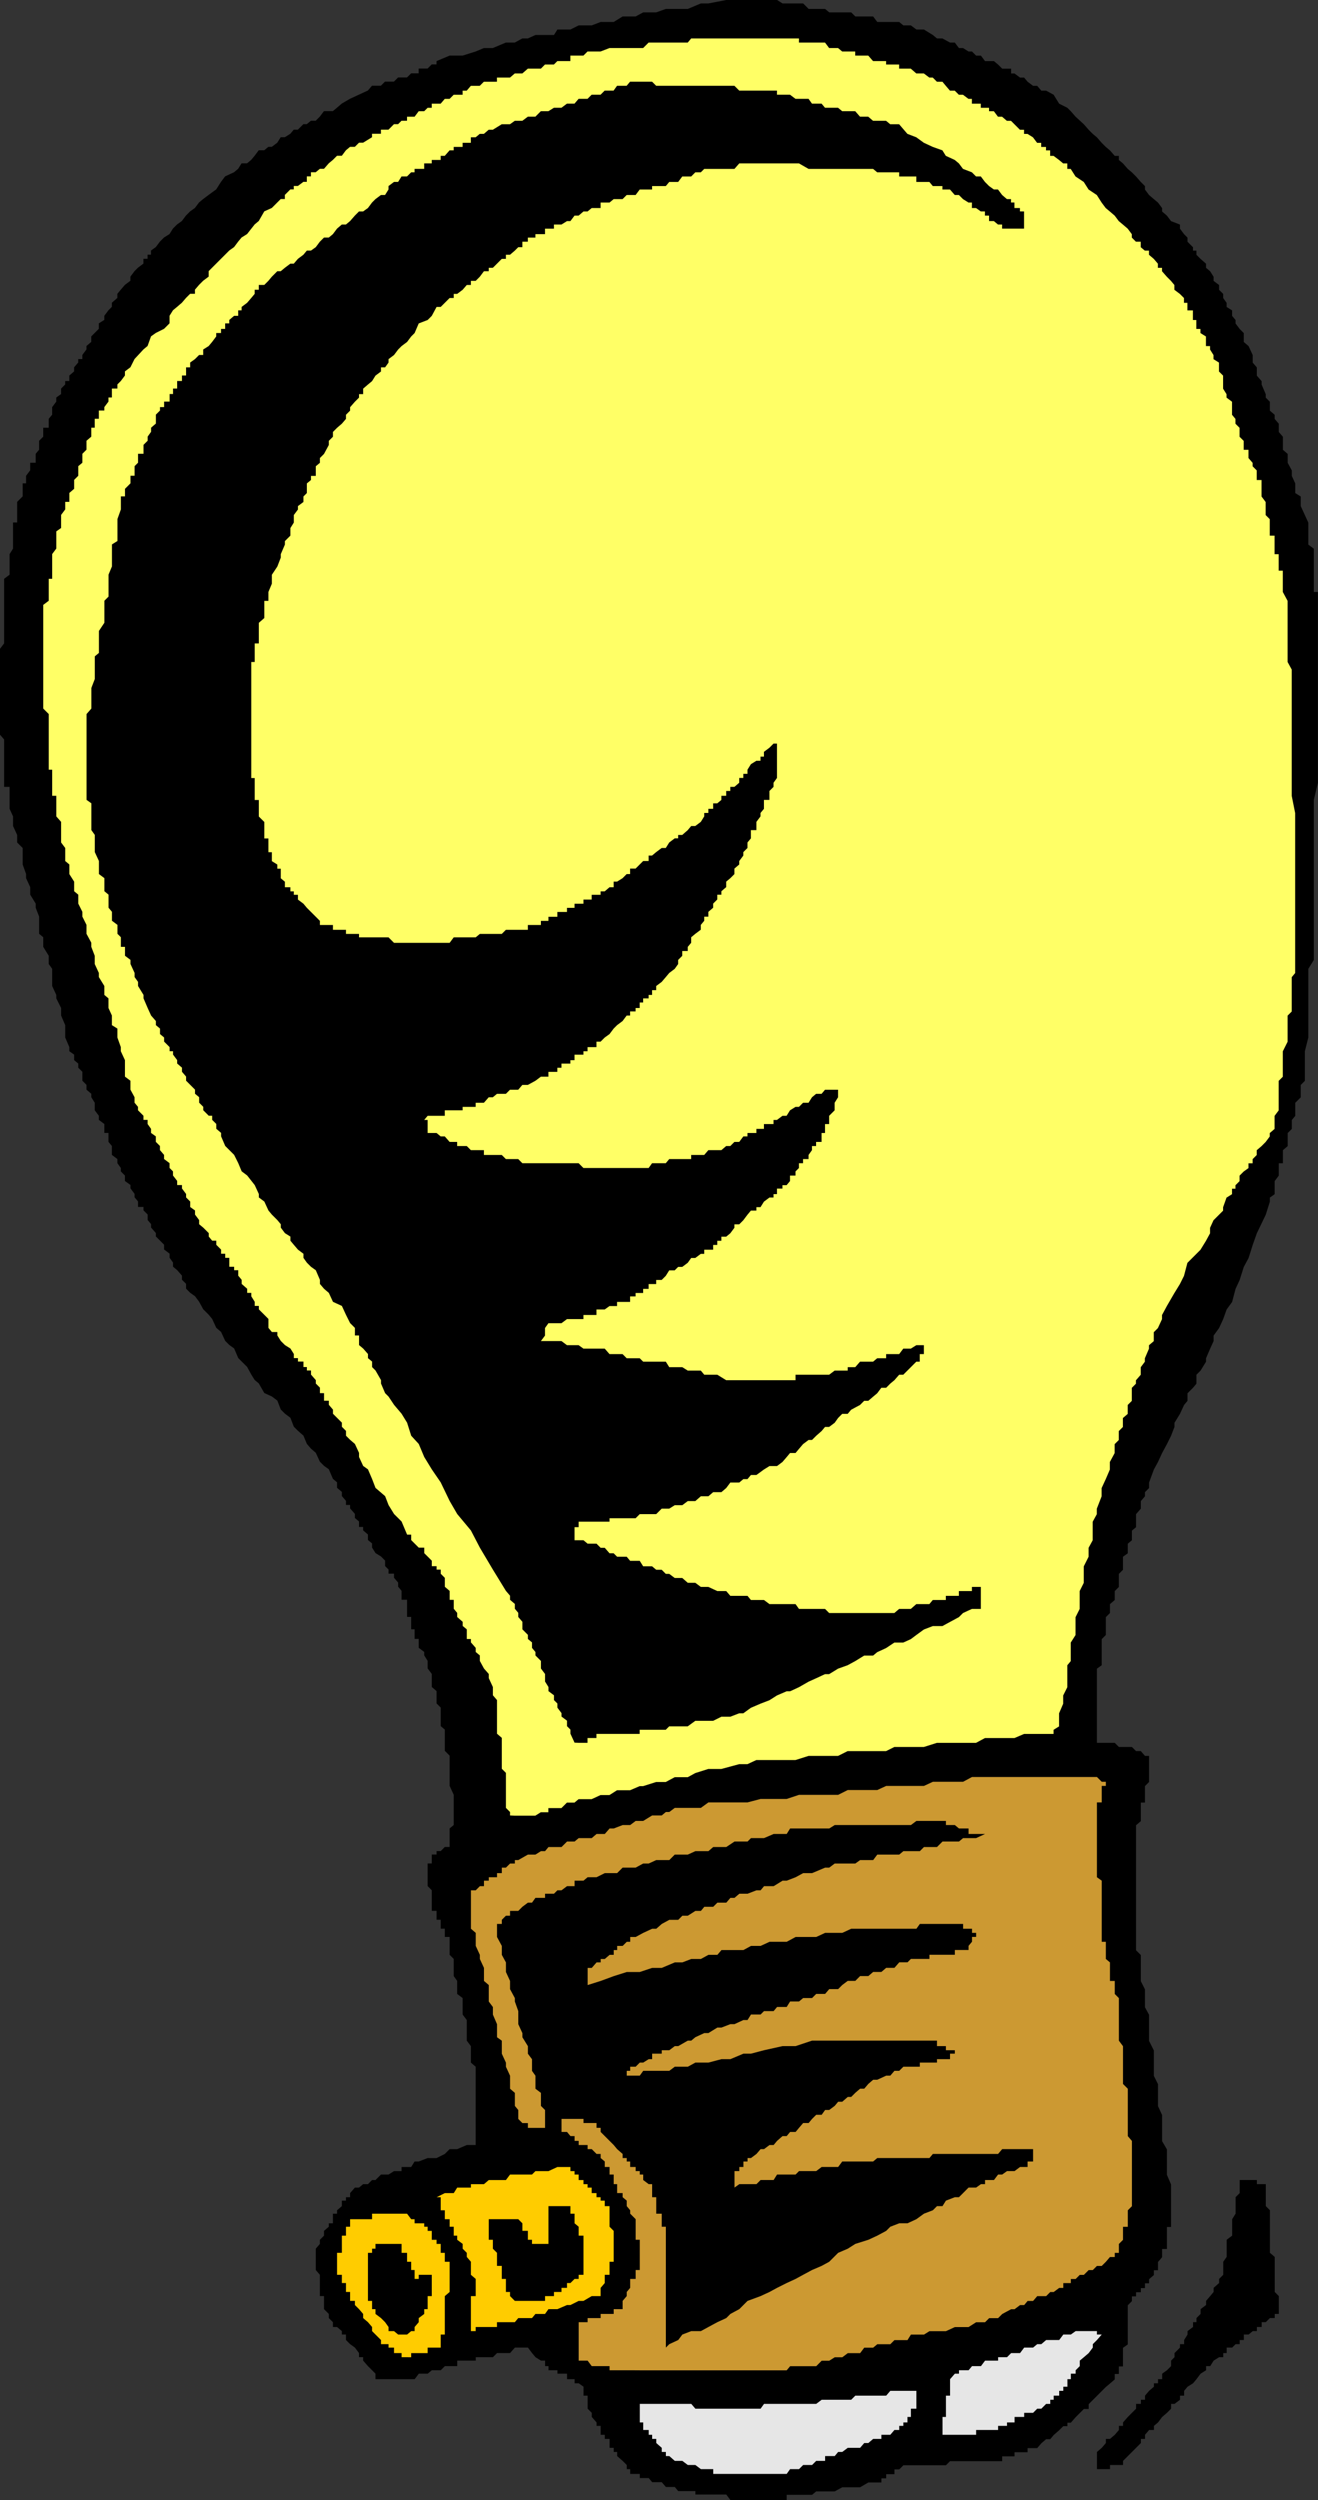
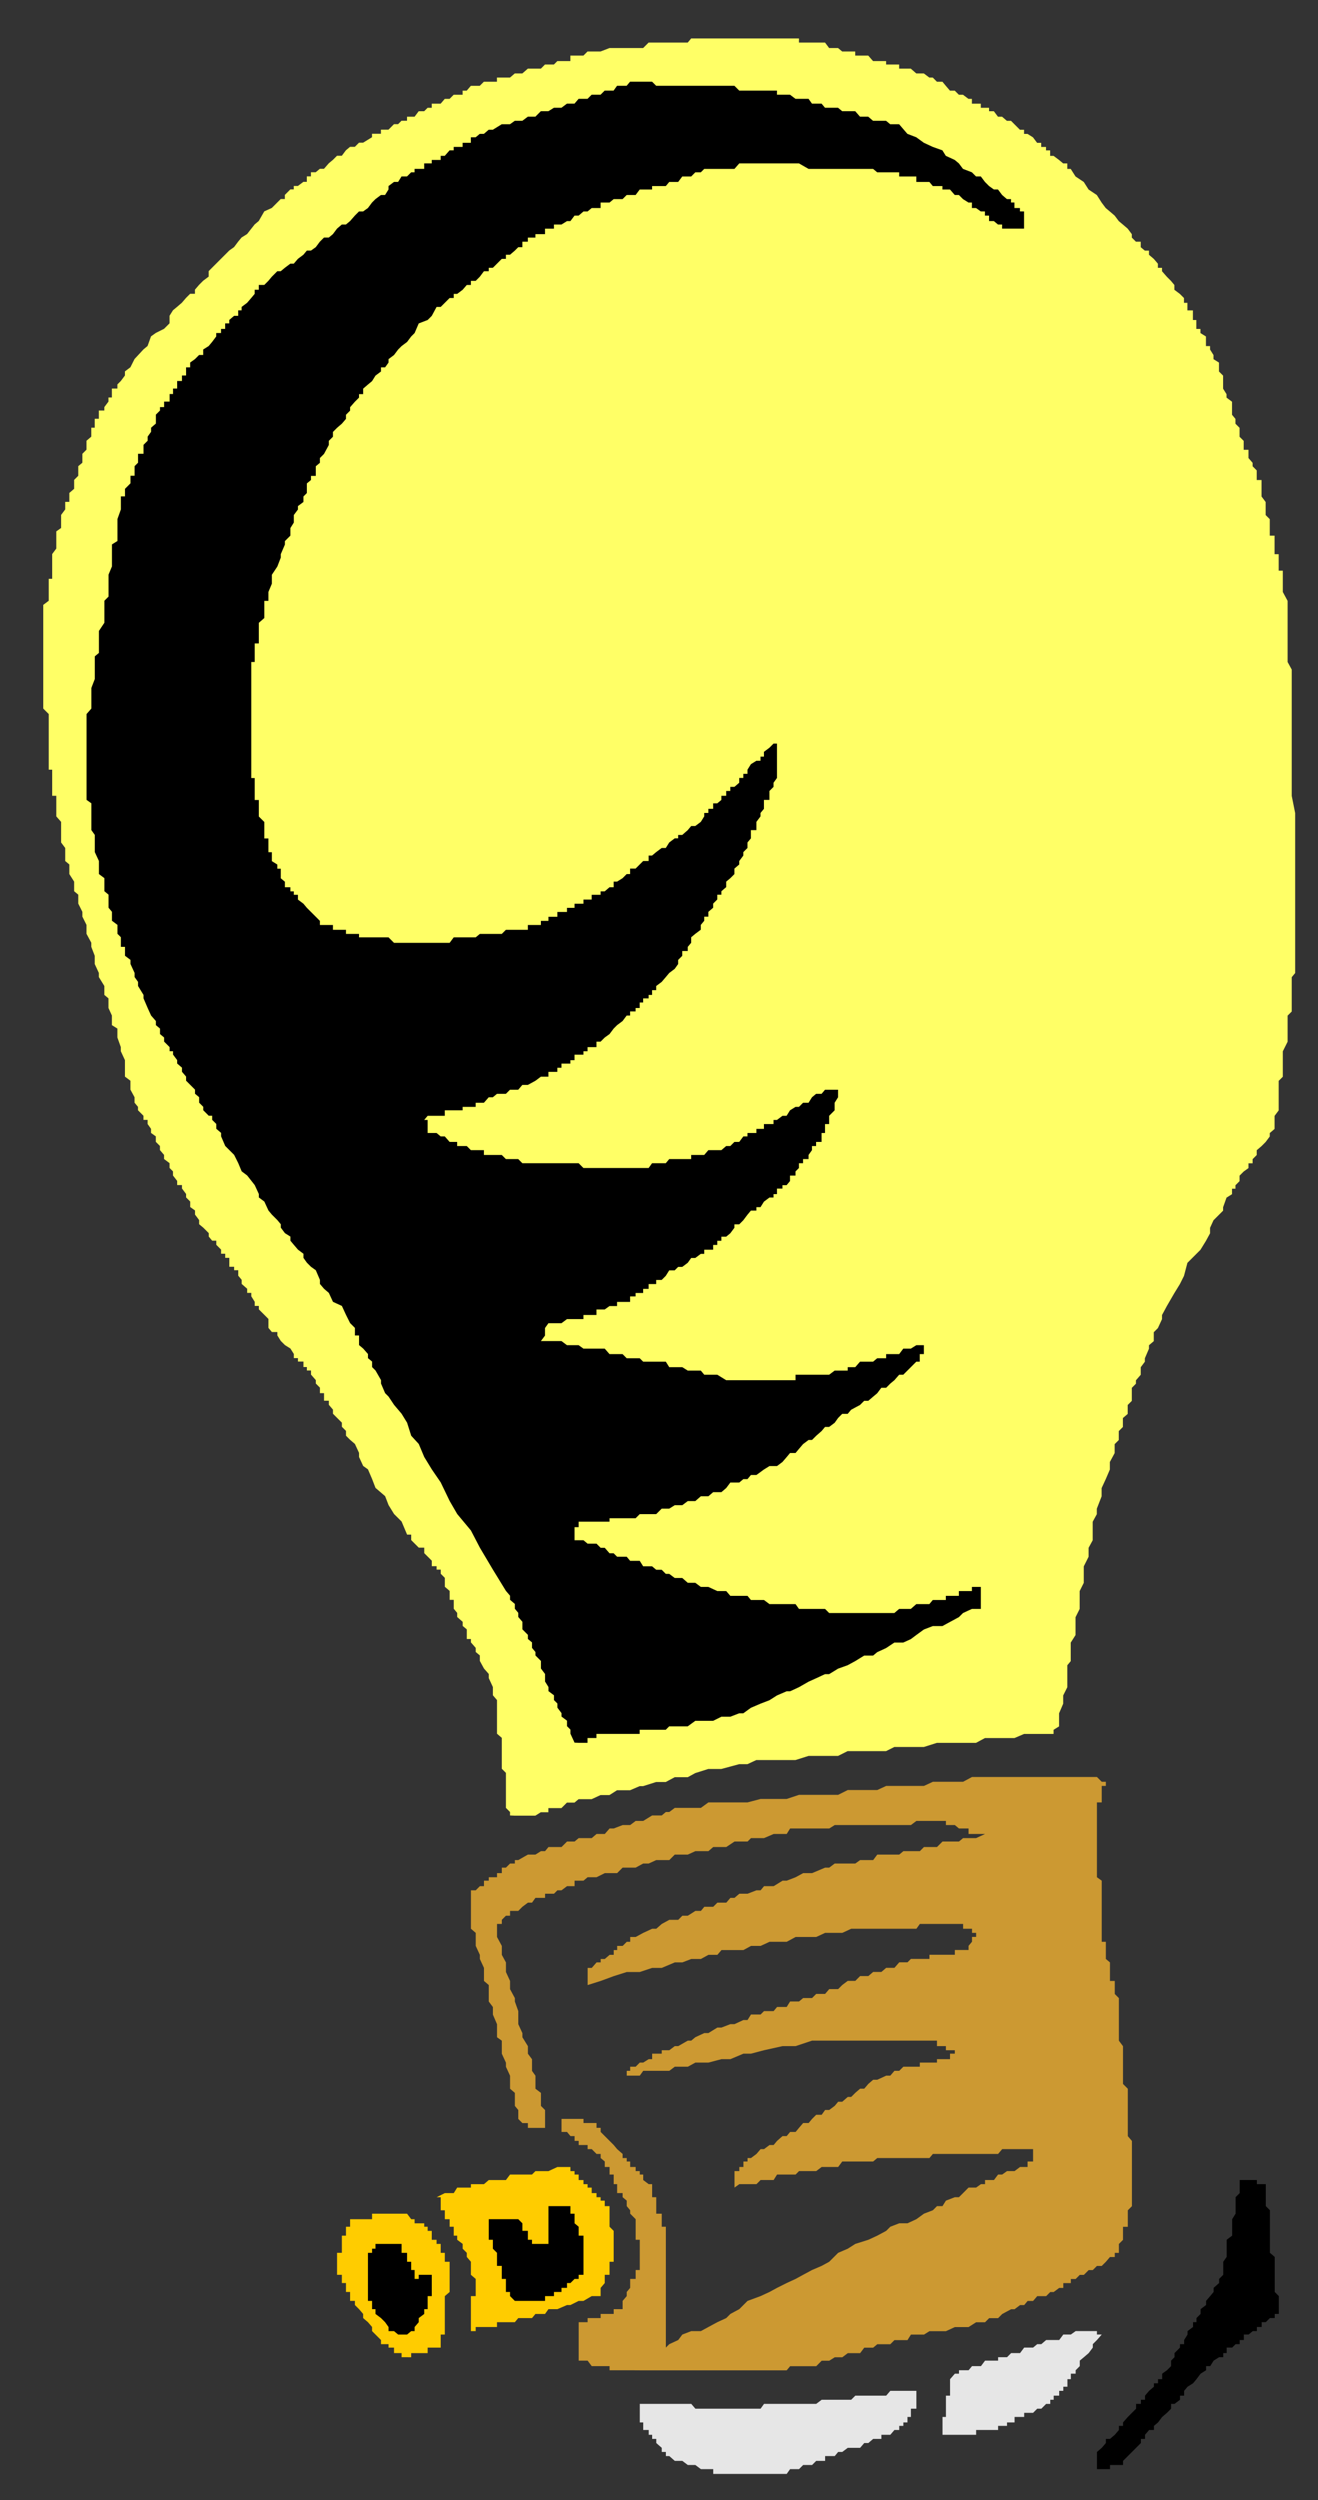
<svg xmlns="http://www.w3.org/2000/svg" xmlns:ns1="http://sodipodi.sourceforge.net/DTD/sodipodi-0.dtd" xmlns:ns2="http://www.inkscape.org/namespaces/inkscape" version="1.0" width="82.068mm" height="155.668mm" id="svg11" ns1:docname="Light Bulb 57.wmf">
  <rect width="100%" height="100%" fill="#333333" stroke="none" />
  <ns1:namedview id="namedview11" pagecolor="#ffffff" bordercolor="#000000" borderopacity="0.25" ns2:showpageshadow="2" ns2:pageopacity="0.0" ns2:pagecheckerboard="0" ns2:deskcolor="#d1d1d1" ns2:document-units="mm" />
  <defs id="defs1">
    <pattern id="WMFhbasepattern" patternUnits="userSpaceOnUse" width="6" height="6" x="0" y="0" />
  </defs>
-   <path style="fill:#000000;fill-opacity:1;fill-rule:evenodd;stroke:none" d="m 175.929,588.353 h -0.969 -0.969 -1.131 -0.969 l -0.969,-1.293 h -1.131 -0.969 -0.969 -1.131 -0.969 -0.808 -1.292 v -0.808 h -0.969 -0.808 -1.292 -0.969 l -0.808,-0.97 h -1.292 -0.808 l -0.969,-1.131 h -1.292 -0.969 l -0.808,-0.97 h -1.292 -0.808 v -0.97 h -0.969 -1.292 v -1.131 h -0.808 v -0.97 l -0.969,-0.97 -1.292,-1.131 v -0.97 h -0.808 v -0.97 h -0.969 v -1.131 -0.97 h -1.131 v -0.97 h -0.969 v -1.131 -0.97 h -0.969 v -0.808 l -1.131,-1.293 v -0.97 l -0.969,-0.97 v -1.131 -0.97 -0.97 h -0.969 v -1.131 -0.97 l -1.131,-0.808 h -0.969 v -0.97 h -0.969 -0.808 v -1.293 h -1.292 -0.969 v -0.808 h -0.808 -1.292 v -0.97 h -0.808 v -1.293 h -0.969 l -1.292,-0.808 -0.808,-0.97 -0.969,-1.293 h -2.262 -0.808 l -1.131,1.293 h -0.969 -0.969 -1.131 l -0.969,0.97 h -0.969 -1.131 -0.969 -0.969 v 0.808 h -1.131 -0.969 -0.969 -1.292 v 1.293 h -0.808 -0.969 -1.131 l -0.969,0.97 h -0.969 -1.131 l -0.969,0.808 h -0.808 -1.292 l -0.969,1.293 H 96.769 95.8 94.507 93.7 92.73 91.438 90.63 89.661 88.368 v -1.293 l -0.808,-0.808 -0.969,-0.97 -1.131,-1.293 v -0.808 h -0.969 v -0.97 l -0.969,-1.293 -1.131,-0.808 -0.969,-0.97 v -1.293 h -0.969 v -0.808 L 79.322,547.632 H 78.352 v -1.131 l -0.969,-0.97 v -0.97 l -1.131,-1.131 v -0.97 -0.97 -1.131 h -0.969 v -0.97 -0.97 -1.131 -0.97 -0.97 l -0.969,-1.131 v -0.97 -0.97 -1.131 -0.97 -0.97 l 0.969,-1.131 v -0.97 l 0.969,-0.97 v -1.131 L 77.383,524.04 v -0.808 h 0.969 v -0.97 -1.293 h 0.969 v -0.808 l 1.131,-0.97 v -1.293 h 0.969 v -0.808 h 0.969 v -0.97 l 1.131,-1.293 h 0.969 l 0.969,-0.808 h 1.131 l 0.969,-0.97 h 0.808 l 1.292,-1.293 h 0.969 0.808 l 1.292,-0.808 h 0.969 0.808 v -0.97 h 1.292 0.969 l 0.808,-1.293 h 0.969 l 2.1,-0.808 h 0.969 1.131 l 1.939,-0.97 1.131,-1.131 h 1.777 l 2.262,-0.97 h 2.1 v -0.97 -1.131 -0.97 -0.97 -1.131 -0.97 -0.97 -1.131 -0.97 -0.97 -1.131 -0.97 -0.97 -1.131 -0.97 -0.97 -1.131 -0.97 l -1.131,-0.97 v -0.808 -1.293 -0.808 -0.97 l -0.969,-1.293 v -0.808 -0.97 -1.293 -0.808 -0.97 l -0.969,-1.293 v -0.808 -0.97 -1.293 -0.808 l -1.292,-0.97 v -1.131 -0.97 -0.97 l -0.808,-1.131 v -0.97 -0.97 -1.293 -0.808 l -0.969,-0.97 v -1.131 -0.97 -0.97 -1.131 h -1.131 v -0.97 -0.97 h -0.969 v -1.131 -0.97 h -0.969 v -0.97 -1.131 h -1.131 v -0.97 -0.97 -1.131 -0.97 -0.808 l -0.969,-0.97 v -1.293 -0.808 -0.97 -1.293 -0.97 h 0.969 v -0.808 -1.293 h 1.131 v -0.808 h 0.969 l 0.969,-0.97 h 1.131 v -1.293 -0.808 -0.97 -1.293 l 0.969,-0.808 v -0.97 -1.293 -1.778 -2.101 -0.97 l -0.969,-2.101 v -0.97 -1.131 -0.97 -2.101 -0.97 -0.97 l -1.131,-1.131 v -0.97 -0.97 -1.131 -0.97 -0.97 l -0.969,-0.808 v -1.293 -0.97 -0.808 -1.293 l -0.969,-0.97 v -0.808 -1.131 -0.97 l -1.131,-0.97 v -1.293 -1.778 l -0.969,-1.293 v -0.808 -0.97 l -0.808,-1.293 v -0.808 l -1.292,-0.97 v -1.293 -0.808 h -0.969 v -0.97 -1.293 h -0.808 v -0.808 -0.97 -1.131 h -0.969 v -0.97 -0.97 -1.131 -0.97 h -1.292 v -0.97 -1.131 l -0.808,-0.97 v -0.97 l -0.969,-1.131 v -0.97 h -1.292 v -0.97 l -0.808,-0.808 v -1.293 l -0.969,-0.97 -1.292,-0.808 -0.808,-1.293 v -0.97 l -0.969,-0.808 v -1.293 l -1.131,-0.97 v -0.808 h -0.969 v -1.293 l -0.969,-0.808 v -0.97 l -1.131,-1.293 v -0.808 h -0.969 v -0.97 l -0.969,-1.131 v -0.97 l -1.131,-0.97 v -1.293 l -0.969,-0.808 -0.969,-2.262 -1.131,-0.808 -0.969,-0.97 -0.969,-2.101 -1.131,-0.97 -0.969,-1.131 -0.808,-1.939 -1.292,-1.131 -0.969,-0.97 -0.808,-2.101 -1.292,-0.97 -0.969,-0.97 -0.808,-2.101 -1.292,-0.97 -1.777,-0.808 -1.292,-2.262 -0.969,-0.808 -0.808,-1.293 -0.969,-1.778 -1.292,-1.293 -0.808,-0.808 -0.969,-2.262 -1.131,-0.808 -0.969,-0.97 -0.969,-2.101 -1.131,-0.97 -0.969,-2.101 -0.808,-0.97 -1.292,-1.293 -0.969,-1.778 -0.969,-1.293 -1.131,-0.808 -0.969,-0.97 v -1.131 l -0.969,-0.97 v -0.97 l -1.131,-1.293 -0.969,-0.808 v -0.97 l -0.808,-1.131 v -0.97 l -1.292,-0.97 v -1.131 l -0.969,-0.97 -0.969,-0.97 v -0.808 l -1.131,-1.293 v -0.808 l -0.808,-0.97 v -1.293 l -0.969,-0.97 v -0.808 h -1.292 v -1.293 l -0.808,-0.97 v -0.808 l -0.969,-1.293 v -0.808 L 29.402,277.937 V 276.644 l -0.969,-0.97 v -0.808 l -0.808,-1.131 v -0.97 l -1.292,-0.97 v -1.131 -0.97 l -0.808,-0.97 v -1.293 -0.808 h -0.969 v -0.97 -1.131 l -1.292,-0.97 v -0.97 l -0.969,-1.293 v -0.808 -0.97 l -0.808,-1.293 v -0.808 l -1.131,-0.97 v -1.131 l -0.969,-0.97 v -0.97 -1.131 l -0.969,-0.97 v -0.97 l -0.969,-0.808 v -1.293 L 16.317,247.396 v -0.97 l -0.969,-2.262 v -2.101 -0.808 l -0.969,-2.262 v -1.778 l -1.131,-2.262 v -0.808 l -0.969,-2.101 v -2.101 -1.939 l -0.808,-1.131 v -1.939 l -1.292,-2.101 v -2.262 l -0.969,-0.808 v -2.101 -1.939 l -0.808,-2.101 v -0.97 l -1.292,-2.101 v -1.778 l -0.969,-2.101 v -0.97 l -0.808,-2.262 v -2.101 -1.778 L 4.039,198.272 v -1.778 l -0.969,-2.101 v -2.262 l -0.808,-1.778 v -1.293 -0.808 -0.97 -1.131 -0.97 H 0.969 v -0.97 -1.131 -0.97 -0.97 -1.293 -0.808 -0.97 -1.131 -0.97 -0.97 -0.97 L 0,172.903 v -0.808 -0.97 -1.293 -0.97 -0.808 -1.293 -0.97 -0.808 -1.293 -0.808 -0.97 -1.293 -0.808 -0.97 -1.293 -0.97 -0.808 -1.293 -0.808 -0.97 l 0.969,-1.293 v -0.808 -0.97 -1.131 -0.97 -0.97 -1.131 -0.97 -0.97 -1.131 -0.97 -0.97 -1.131 -0.97 -0.97 -1.131 l 1.292,-0.97 v -0.97 -0.97 -1.131 -0.97 -0.808 l 0.808,-1.293 v -0.97 -0.808 -1.293 -0.97 -0.808 -1.293 h 0.969 v -0.808 -0.97 -1.293 -0.808 -0.97 l 1.292,-1.293 v -0.808 -0.97 -1.293 h 0.808 v -0.808 -0.97 l 0.969,-1.293 v -0.97 -0.808 h 1.292 v -1.131 -0.97 l 0.808,-0.97 v -1.131 -0.97 l 0.969,-0.97 v -1.131 -0.97 h 1.292 v -0.97 -1.131 l 0.808,-0.97 v -0.97 -0.808 l 0.969,-1.293 v -0.97 l 1.131,-0.808 v -1.293 l 0.969,-0.97 v -0.808 h 0.969 v -1.293 l 1.131,-0.97 v -0.97 l 0.969,-1.131 v -0.808 h 0.969 v -0.97 l 0.969,-1.293 v -0.808 l 1.131,-0.97 v -1.293 l 0.808,-0.808 0.969,-0.97 v -1.293 l 1.292,-0.808 v -0.97 l 0.969,-1.293 0.808,-0.808 v -0.97 l 1.292,-1.131 v -0.97 l 0.808,-0.97 0.969,-1.131 1.292,-0.97 v -0.97 l 0.969,-1.293 0.808,-0.808 1.292,-0.97 v -1.131 h 0.969 v -0.97 h 0.808 v -0.97 l 1.131,-0.808 0.969,-1.293 0.969,-0.97 1.292,-0.808 0.808,-1.293 0.969,-0.97 1.131,-0.808 0.969,-1.293 0.969,-0.97 1.131,-0.808 0.969,-1.293 0.969,-0.808 1.292,-0.97 1.777,-1.293 1.131,-1.778 0.969,-1.293 2.1,-0.97 0.969,-0.808 0.808,-1.293 h 1.292 l 0.969,-0.808 0.808,-0.97 0.969,-1.293 h 1.292 l 0.969,-0.808 h 0.808 l 1.292,-0.97 0.808,-1.293 h 0.969 l 1.292,-0.808 0.808,-0.97 h 0.969 l 1.292,-1.293 h 0.808 l 0.969,-0.808 h 1.131 l 0.969,-0.97 0.969,-1.293 h 2.1 l 0.969,-0.808 1.131,-0.97 1.939,-1.131 2.1,-0.97 2.1,-0.97 0.969,-1.131 h 2.1 l 0.969,-0.97 h 0.808 1.292 l 0.969,-0.97 h 0.808 1.292 l 0.969,-0.97 h 0.808 0.969 v -1.131 h 1.292 0.808 l 0.969,-0.97 h 1.131 V 14.382 l 3.069,-1.293 h 3.069 l 3.069,-0.97 1.939,-0.808 h 2.1 l 3.069,-1.293 h 2.1 l 1.777,-0.97 h 1.292 L 126.01,8.241 h 2.262 2.1 l 0.808,-1.293 h 2.262 0.808 l 1.939,-0.97 h 1.131 1.939 l 2.1,-0.808 h 0.969 2.1 l 2.1,-1.293 h 0.969 2.1 l 1.777,-0.97 h 3.069 l 2.262,-0.808 h 2.1 3.069 l 3.069,-1.293 h 1.777 L 170.921,0 h 0.969 0.969 1.131 0.969 0.969 0.808 1.292 0.969 0.808 1.292 0.969 0.808 l 1.292,0.808 h 0.969 0.808 1.292 0.808 0.969 l 1.292,1.293 h 0.808 0.969 1.292 0.808 l 0.969,0.808 h 1.292 0.808 0.969 1.292 0.808 l 0.969,0.97 h 1.131 0.969 0.969 1.131 l 0.969,1.293 h 0.969 2.1 0.969 1.131 l 0.969,0.808 h 0.969 0.808 l 1.292,0.97 h 1.777 l 2.1,1.293 0.969,0.808 h 1.292 l 1.777,0.97 h 1.131 l 0.969,1.293 h 0.969 l 1.292,0.808 h 0.808 l 0.969,0.97 h 1.131 l 0.969,1.293 h 0.969 1.131 l 0.969,0.808 0.969,0.97 h 1.131 0.969 v 1.131 h 0.808 l 1.292,0.97 h 0.969 l 0.808,0.97 1.292,0.97 h 0.969 l 0.969,1.131 h 1.131 l 1.777,0.97 1.292,2.101 1.939,0.97 0.808,0.808 1.131,1.293 1.939,1.778 1.131,1.293 0.969,0.97 0.969,0.808 1.131,1.293 0.969,0.97 0.969,0.808 1.131,1.293 h 0.969 v 0.97 l 0.969,0.808 1.131,1.293 0.969,0.808 0.969,0.97 1.131,1.293 0.969,0.97 v 0.808 l 0.969,1.293 1.131,0.97 0.969,0.808 0.969,1.293 v 0.808 l 1.131,0.97 0.969,1.293 2.1,0.808 v 0.97 l 0.969,1.293 0.808,0.808 v 0.97 l 1.292,1.293 v 0.808 h 0.808 v 0.97 l 0.969,0.97 1.292,1.131 v 0.97 l 0.969,0.808 0.808,1.293 v 0.97 l 1.292,0.97 v 1.131 l 0.969,0.97 v 0.97 l 0.808,1.131 v 0.97 l 1.292,0.808 v 1.293 l 0.808,0.97 v 0.808 l 0.969,1.293 0.969,0.97 v 2.101 l 1.131,0.97 0.969,2.101 v 1.778 l 0.969,1.131 v 1.939 l 1.131,1.293 v 0.808 l 0.969,2.262 v 0.808 l 0.969,0.97 v 1.293 0.808 l 1.131,0.97 v 0.97 l 0.969,1.131 v 0.97 0.97 l 0.969,1.131 v 1.939 1.131 l 1.131,0.97 v 0.97 1.131 l 0.969,1.778 v 1.293 l 0.808,1.778 v 2.262 l 1.292,0.808 v 2.262 l 0.969,2.101 0.808,1.778 v 3.07 1.293 0.808 l 1.292,0.97 v 1.293 0.808 0.97 1.131 0.97 0.97 0.97 1.131 0.97 0.97 h 0.969 v 1.131 0.97 0.97 1.131 0.97 6.14 6.948 6.14 5.171 5.171 5.009 5.171 l -0.969,4.04 v 3.878 4.363 3.07 3.07 3.07 3.07 2.909 2.909 2.101 2.101 3.07 1.939 2.101 l -1.292,2.101 v 1.939 2.101 2.909 2.262 1.778 3.07 2.101 l -0.808,3.232 v 2.909 3.07 0.97 l -0.969,0.97 v 1.131 0.97 0.808 l -1.292,1.293 v 0.97 0.808 1.293 l -0.808,0.97 v 0.97 1.131 l -0.969,0.97 v 0.808 1.293 0.97 l -1.131,0.97 v 1.131 0.97 0.97 h -0.969 v 1.131 0.808 0.97 l -0.969,1.293 v 0.97 0.808 1.293 l -1.131,0.808 v 0.97 l -0.969,3.07 -2.1,4.363 -0.969,2.747 -0.969,3.07 -1.131,2.101 -0.969,3.07 -0.969,2.101 -0.808,3.07 -1.292,1.778 -0.808,2.262 -0.969,2.101 -1.292,1.778 v 1.293 l -0.808,1.778 -0.969,2.262 v 0.808 l -1.292,2.101 -0.969,0.97 v 2.101 l -0.808,0.97 -1.292,1.293 v 1.778 l -0.808,0.97 -0.969,2.101 -1.292,2.101 v 0.97 l -0.808,2.101 -0.969,1.939 -1.131,2.101 -0.969,2.101 -0.969,1.778 -1.131,3.07 v 1.293 l -0.969,0.97 v 0.97 l -0.969,1.131 v 0.97 0.808 l -1.131,1.293 v 0.97 0.808 1.293 l -0.969,0.808 v 0.97 1.293 l -0.969,0.808 v 0.97 1.293 l -1.131,0.808 v 0.97 2.101 l -0.969,0.97 v 0.97 1.131 0.97 l -0.969,0.97 v 1.131 0.97 l -1.131,0.97 v 1.131 0.97 l -0.969,0.97 v 1.131 0.97 0.808 1.293 l -0.969,0.97 v 0.808 1.293 0.97 0.808 1.293 0.97 l -1.131,0.808 v 1.293 0.97 0.808 1.293 0.97 0.97 1.131 0.808 0.97 1.293 0.808 0.97 1.293 0.808 0.97 2.101 h 1.131 0.969 0.969 1.131 l 0.969,0.97 h 0.969 1.131 0.969 l 0.969,0.97 h 1.131 l 0.969,1.131 h 0.969 v 0.97 0.97 1.131 0.97 0.97 1.131 l -0.969,0.97 v 0.97 1.131 0.97 0.808 h -0.969 v 1.293 0.97 0.808 1.293 l -1.131,0.97 v 0.808 1.293 0.97 0.808 1.293 0.97 0.808 1.293 0.808 0.97 1.293 0.97 0.808 1.293 0.97 0.808 0.97 1.131 0.97 0.97 1.131 0.97 0.97 1.131 0.97 2.101 1.939 l 1.131,1.131 v 1.778 2.262 2.101 l 0.969,1.939 v 2.101 2.101 l 0.969,1.778 v 2.262 2.101 1.778 l 1.131,2.262 v 2.101 1.778 2.101 l 0.969,1.939 v 1.131 1.939 2.101 l 0.969,2.101 v 1.939 2.101 2.101 l 1.131,1.939 v 2.101 2.101 1.778 l 0.969,2.262 v 2.101 1.778 1.293 0.97 0.808 1.293 0.97 0.808 h -0.969 v 0.97 1.131 0.97 0.97 1.131 h -1.131 v 0.97 0.97 l -0.969,1.131 v 0.97 0.97 h -0.969 v 1.131 l -1.131,0.97 v 0.97 h -0.969 v 1.131 h -0.969 v 0.97 h -1.131 v 0.97 h -0.969 v 1.131 l -0.969,0.97 v 0.97 1.131 0.97 0.97 1.131 0.97 0.808 1.293 0.97 l -1.131,0.808 v 1.293 0.97 0.808 1.293 h -0.969 v 0.97 0.808 h -0.969 v 1.293 l -1.131,0.97 -0.969,0.808 -0.969,0.97 -1.131,1.131 -0.969,0.97 -0.969,0.97 v 1.131 h -1.131 l -0.969,0.97 -0.969,0.97 -1.131,1.293 h -0.808 v 0.808 h -0.969 l -0.969,0.97 -1.292,1.131 -0.808,0.97 h -0.969 l -1.131,0.97 -0.969,1.131 h -0.969 -1.292 v 0.97 h -0.808 -0.969 -1.292 v 0.97 h -0.808 -0.969 -1.131 v 1.131 h -0.969 -0.969 -1.131 -0.969 -0.969 -1.131 -0.969 -0.808 -1.292 -0.969 -0.969 -1.131 l -0.969,0.97 h -0.808 -1.292 -0.969 -0.808 -1.292 -0.969 -0.808 -1.292 -0.808 -0.969 l -0.969,0.97 h -1.131 v 1.131 h -0.969 -0.969 v 0.97 h -1.131 v 0.97 h -0.969 -2.1 l -1.939,1.131 h -2.1 -2.1 l -1.777,0.97 h -1.292 -1.777 -1.292 l -0.969,0.808 h -0.808 -1.292 -0.969 -0.808 -1.292 -0.808 v 1.293 h -0.969 -1.292 -0.808 -0.969 -1.292 -0.808 -0.969 -1.292 z" id="path1" />
  <path style="fill:#e6e6e6;fill-opacity:1;fill-rule:evenodd;stroke:none" d="m 169.79,582.213 h -0.969 -0.969 v -1.131 h -1.131 -0.969 -0.808 l -1.292,-0.97 h -0.969 -0.808 l -1.292,-0.97 h -0.969 -0.808 l -1.292,-1.131 h -0.808 v -0.97 h -0.969 v -0.97 l -1.292,-1.131 v -0.97 h -0.969 v -0.97 h -0.808 v -1.131 h -1.292 v -0.97 -0.808 h -0.808 v -1.293 -0.97 -0.97 -1.131 h 0.808 2.1 0.969 2.262 0.808 1.292 0.808 0.969 1.292 0.808 l 0.969,1.131 h 1.292 0.808 0.969 1.131 0.969 0.969 1.131 0.969 0.969 1.131 0.969 0.969 2.1 0.969 l 0.808,-1.131 h 1.292 1.777 1.292 1.777 2.1 0.969 1.292 0.808 0.969 l 1.292,-0.97 h 0.808 0.969 1.292 0.808 0.969 1.292 0.808 l 0.969,-0.97 h 1.131 0.969 0.969 1.131 0.969 0.969 1.131 l 0.969,-1.131 h 0.969 1.131 0.969 0.969 0.808 1.292 0.808 -0.808 v 1.131 0.97 0.97 1.131 h -1.292 v 0.97 0.97 h -0.808 v 1.293 h -0.969 v 0.808 h -0.969 v 0.97 h -1.131 l -0.969,1.131 h -0.969 -1.131 v 0.97 h -0.969 -0.969 l -1.131,0.97 h -0.969 l -0.969,1.131 h -1.131 -0.969 -0.808 l -1.292,0.97 h -0.969 l -0.808,0.97 h -1.292 -0.969 v 1.131 h -0.808 -1.292 l -0.969,0.97 h -0.808 -1.292 l -0.969,0.97 h -0.808 -1.292 l -0.808,1.131 h -0.969 -1.292 -0.808 -0.969 -1.292 -0.808 -0.969 -1.292 -0.808 -0.969 -0.969 -1.131 -0.969 -0.969 z" id="path2" />
  <path style="fill:#000000;fill-opacity:1;fill-rule:evenodd;stroke:none" d="m 258.159,582.213 v -1.131 -0.97 -0.97 -1.131 -0.97 l 1.131,-0.97 0.969,-1.131 v -0.97 h 0.969 l 1.131,-0.97 0.969,-1.131 v -0.97 h 0.969 v -0.808 l 1.131,-1.293 0.969,-0.97 0.969,-0.97 v -1.131 h 1.131 v -0.97 h 0.969 v -0.97 l 0.969,-1.131 1.131,-0.97 v -0.808 h 0.969 v -0.97 h 0.969 v -1.293 l 1.131,-0.808 0.969,-0.97 v -1.293 l 0.808,-0.808 v -0.97 l 1.292,-1.293 v -0.808 h 0.969 v -0.97 l 0.808,-1.293 v -0.808 l 1.292,-0.97 v -1.131 h 0.808 v -0.97 l 0.969,-0.97 v -1.131 l 1.292,-0.97 v -0.97 l 0.969,-1.131 0.808,-0.97 v -0.97 l 1.292,-1.131 v -0.97 l 0.969,-0.97 v -1.131 -0.97 -0.97 l 0.808,-1.131 v -0.97 -0.97 -1.131 -0.97 l 1.292,-0.97 v -1.131 -0.97 -0.808 -0.97 l 0.808,-1.293 v -0.808 -0.97 -1.293 -0.808 l 0.969,-0.97 v -1.293 -0.808 -0.97 h 0.969 1.131 0.969 0.969 v 0.97 h 1.131 0.969 v 0.808 1.293 0.97 0.808 1.293 l 0.969,0.97 v 0.808 1.293 0.97 0.808 0.97 1.131 0.97 0.97 1.131 0.97 l 1.131,0.97 v 1.131 0.97 0.97 1.131 0.97 0.97 1.131 0.97 l 0.969,0.97 v 1.131 0.97 0.97 1.131 h -0.969 v 0.97 h -1.131 l -0.969,0.97 h -0.969 v 1.131 h -1.131 v 0.97 h -0.969 l -0.969,0.808 h -1.131 v 1.293 h -0.969 v 0.97 h -0.969 l -0.808,0.808 h -1.292 v 1.293 h -0.808 v 0.97 h -0.969 l -1.292,0.808 -0.808,1.293 h -0.969 v 0.97 l -1.292,0.808 -0.969,1.293 -0.808,0.97 -1.292,0.808 -0.808,0.97 v 1.131 h -0.969 v 0.97 l -1.292,0.97 h -0.808 v 1.131 l -0.969,0.97 -1.131,0.97 -0.969,1.293 -0.969,0.808 v 0.97 h -1.131 l -0.969,1.131 v 0.97 h -0.969 v 0.97 l -1.131,1.131 -0.969,0.97 -0.969,0.97 -1.131,1.131 v 0.97 h -0.969 -0.969 -1.131 v 0.97 h -0.969 -0.969 -1.131 z" id="path3" />
  <path style="fill:#e6e6e6;fill-opacity:1;fill-rule:evenodd;stroke:none" d="m 221.81,573.972 v -0.97 -1.131 -0.97 -0.808 -1.293 h 0.808 v -0.97 -0.97 -1.131 -0.97 -0.97 h 0.969 v -1.131 -0.97 -0.808 -0.97 l 1.131,-1.293 h 0.969 v -0.808 h 0.969 1.292 l 0.808,-0.97 h 0.969 1.131 l 0.969,-1.293 h 0.969 1.131 0.969 v -0.808 h 0.969 1.131 l 0.969,-0.97 h 0.808 1.292 l 0.969,-1.293 h 0.808 1.292 l 0.969,-0.808 h 0.969 l 1.131,-0.97 h 0.969 0.808 1.292 l 0.969,-1.293 h 0.969 0.808 l 1.131,-0.808 h 0.969 0.969 1.131 0.969 0.969 v 0.808 h 1.131 l -1.131,1.293 -0.969,0.97 v 0.808 l -0.969,1.293 -1.131,0.97 -0.969,0.808 v 1.293 l -0.969,0.97 v 0.808 h -1.131 v 1.293 h -0.808 v 0.97 0.808 h -0.969 v 0.97 h -0.969 v 1.131 h -1.292 v 0.97 h -0.808 v 0.97 h -0.969 l -1.131,1.131 h -0.969 l -0.969,0.97 h -1.292 -0.808 v 0.97 h -0.969 -1.292 v 1.293 h -0.808 -0.969 v 0.808 h -1.131 -0.969 v 0.97 h -0.969 -1.131 -0.969 -0.969 -1.131 v 1.131 h -0.969 -0.808 -1.292 -0.969 -0.969 -1.131 -0.969 -0.808 z" id="path4" />
  <path style="fill:#cc9932;fill-opacity:1;fill-rule:evenodd;stroke:none" d="m 148.304,557.813 h -0.808 -0.969 -1.292 -0.808 -0.969 v -0.97 h -1.131 -0.969 -0.969 -1.131 l -0.969,-1.293 h -0.969 -1.131 v -0.808 -0.97 -1.293 -0.808 -0.97 -1.293 -0.808 -0.97 -1.131 h 1.131 0.969 v -0.97 h 0.969 1.131 0.969 v -0.97 h 0.969 1.131 0.969 v -1.131 h 0.808 1.292 v -0.97 -0.97 l 0.969,-1.131 v -0.97 l 0.808,-0.97 v -1.131 -0.97 h 1.292 v -0.97 -1.131 h 0.969 v -0.97 -0.97 -1.131 -0.97 -0.97 -1.131 -0.97 h -0.969 v -0.97 -1.131 -0.97 -0.808 -0.97 l -1.292,-1.293 v -0.808 l -0.808,-0.97 v -1.293 l -0.969,-0.808 v -0.97 h -1.292 v -1.293 -0.808 h -0.808 v -0.97 -1.293 h -0.969 v -0.808 -0.97 h -1.131 v -1.293 l -0.969,-0.808 v -0.97 h -0.969 l -1.131,-1.131 h -0.969 v -0.97 h -0.969 -1.131 v -0.97 h -0.969 v -1.131 h -0.969 l -0.808,-0.97 h -1.292 v -0.97 -1.131 -0.97 h 1.292 0.808 0.969 0.969 1.131 v 0.97 h 0.969 0.969 1.131 v 1.131 h 0.969 v 0.97 l 0.969,0.97 1.131,1.131 0.969,0.97 0.808,0.97 1.292,1.131 v 0.97 h 0.969 v 0.808 h 0.808 v 1.293 h 1.292 v 0.97 h 0.969 v 0.808 h 0.808 v 1.293 l 1.292,0.97 h 0.808 v 0.808 1.293 0.97 h 0.969 v 0.808 1.293 0.97 0.808 h 1.292 v 1.293 0.97 0.808 h 0.969 v 0.97 1.131 0.97 0.97 1.131 0.97 0.97 1.131 0.97 0.97 1.131 0.97 0.97 1.131 0.97 0.97 1.131 0.97 0.97 1.131 0.97 0.97 1.131 0.97 0.808 1.293 0.97 0.808 l 0.808,-0.808 2.1,-0.97 0.969,-1.293 2.1,-0.808 h 2.262 l 1.777,-0.97 2.1,-1.131 2.1,-0.97 0.969,-0.97 2.1,-1.131 1.939,-1.939 3.069,-1.131 2.1,-0.97 1.777,-0.97 2.262,-1.131 2.1,-0.97 1.777,-0.97 2.1,-1.131 2.262,-0.97 1.777,-0.97 2.1,-2.101 2.262,-0.97 1.777,-1.131 3.069,-0.97 2.1,-0.97 2.1,-1.131 0.969,-0.97 2.1,-0.808 h 1.939 l 2.1,-0.97 1.777,-1.293 2.1,-0.808 0.969,-0.97 h 1.292 l 0.808,-1.293 2.1,-0.808 h 0.969 l 0.969,-0.97 1.292,-1.293 h 0.808 0.969 l 1.131,-0.808 h 0.969 v -0.97 h 0.969 1.131 l 0.969,-1.293 h 0.969 l 1.131,-0.808 h 0.969 0.808 l 1.292,-0.97 h 0.969 0.808 v -1.293 h 1.292 v -0.808 -0.97 -1.131 h -2.1 -0.969 -1.292 -1.777 -1.131 l -0.969,1.131 h -0.969 -2.1 -0.969 -1.131 -1.777 -1.292 -0.969 -2.1 -0.969 -0.808 -2.262 l -0.808,0.97 h -1.292 -1.777 -1.292 -0.808 -0.969 -2.1 -0.969 -0.969 -2.1 l -0.969,0.808 h -1.131 -1.939 -1.131 -0.969 -0.808 -1.292 l -0.969,1.293 h -0.808 -1.292 -0.969 -0.808 l -1.292,0.97 h -0.969 -0.808 -1.292 -0.969 l -0.808,0.808 h -1.292 -0.808 -0.969 -1.292 l -0.808,1.293 h -0.969 -1.292 -0.808 l -0.969,0.97 h -1.292 -0.808 -0.969 -0.969 l -1.131,0.808 v -0.808 -0.97 -1.293 -0.808 h 1.131 v -0.97 h 0.969 v -1.293 h 0.969 v -0.808 h 0.808 l 1.292,-0.97 0.969,-1.131 h 0.808 l 1.292,-0.97 h 0.969 l 0.808,-0.97 1.292,-1.131 h 0.969 l 0.808,-0.97 h 1.292 l 0.808,-0.97 0.969,-1.131 h 1.292 l 0.808,-0.97 0.969,-0.97 h 1.292 l 0.808,-1.131 h 0.969 l 1.292,-0.97 0.808,-0.97 h 0.969 l 1.292,-1.131 h 0.808 l 0.969,-0.97 1.131,-0.97 h 0.969 l 0.969,-1.131 1.131,-0.97 h 0.969 l 2.1,-0.97 h 0.969 l 0.969,-1.131 h 1.131 l 0.969,-0.97 h 0.969 0.808 1.292 0.808 v -0.97 h 0.969 1.292 0.808 0.969 v -0.808 h 1.292 0.808 0.969 v -1.293 h 1.131 v -0.808 h -1.131 -0.969 v -0.97 h -0.808 -1.292 v -1.293 h -0.969 -0.808 -1.292 -0.969 -0.808 -1.292 -0.808 -0.969 -0.969 -1.131 -0.969 -0.969 -1.131 -0.969 -0.969 -1.131 -0.969 -0.969 -1.131 -0.969 -0.808 -1.292 -0.969 -0.808 -1.292 -0.969 -0.808 -1.292 -0.969 l -3.877,1.293 h -3.069 l -4.362,0.97 -3.069,0.808 h -1.777 l -3.069,1.293 h -2.1 l -3.069,0.808 h -1.777 -1.292 l -1.777,0.97 h -2.262 -0.808 l -1.292,0.97 h -1.777 -1.292 -0.969 -0.808 -1.292 l -0.808,1.131 h -0.969 -1.292 -0.808 v -1.131 h 0.808 v -0.97 h 1.292 l 0.969,-0.97 h 0.808 l 1.292,-0.808 h 0.808 v -1.293 h 0.969 1.292 v -0.808 h 0.969 0.808 l 1.292,-0.97 h 0.808 l 2.262,-1.293 h 0.808 l 0.969,-0.808 2.1,-0.97 h 0.969 l 2.1,-1.293 h 0.969 l 2.1,-0.808 h 0.969 l 2.1,-0.97 h 0.969 l 0.808,-1.293 h 2.262 l 0.808,-0.808 h 2.262 l 0.808,-0.97 h 2.262 l 0.808,-1.293 h 2.1 l 0.969,-0.808 h 2.1 l 0.969,-0.97 h 2.1 l 0.969,-1.131 h 2.1 l 0.969,-0.97 1.292,-0.97 h 1.777 l 1.131,-1.131 h 1.939 l 1.131,-0.97 h 1.939 l 1.131,-0.97 h 1.939 l 1.131,-1.293 h 1.939 l 0.808,-0.808 h 2.1 0.969 1.292 v -0.97 h 0.808 0.969 1.292 0.808 0.969 1.131 v -1.131 h 0.969 0.969 1.292 v -0.97 l 0.808,-0.97 v -1.131 h 0.969 V 454.879 h -0.969 v -0.97 h -0.808 -1.292 v -1.131 h -0.969 -0.969 -1.131 -0.969 -0.808 -1.292 -0.969 -0.808 -1.292 -0.969 l -0.808,1.131 h -1.292 -0.808 -0.969 -0.969 -1.131 -0.969 -0.969 -1.131 -0.969 -0.969 -1.131 -0.969 -3.069 l -2.1,0.97 h -1.777 -2.262 l -2.1,0.97 h -1.777 -1.292 -1.777 l -2.1,1.131 h -0.969 -2.1 -0.969 l -2.1,0.97 h -0.969 -1.292 l -1.777,0.97 h -0.969 -2.1 -2.1 l -0.969,1.131 h -2.1 l -1.777,0.97 h -2.262 l -2.1,0.808 h -1.777 l -3.069,1.293 h -2.262 l -2.908,0.97 h -3.069 l -3.069,0.97 -3.069,1.131 -3.069,0.97 v -0.97 -1.131 -0.97 -0.97 h 0.969 l 1.131,-1.293 h 0.969 v -0.808 h 0.969 l 1.131,-0.97 h 0.969 v -1.131 h 0.808 v -0.97 h 1.292 l 0.969,-0.97 h 0.808 v -1.131 h 1.292 l 1.777,-0.97 2.1,-0.97 h 0.969 l 1.292,-1.131 1.777,-0.97 h 1.292 0.808 l 0.969,-0.97 h 1.292 l 1.777,-1.131 h 1.292 l 0.808,-0.97 h 0.969 1.131 l 0.969,-0.97 h 0.969 1.131 l 0.969,-1.131 h 0.969 l 1.131,-0.97 h 0.969 0.969 l 2.1,-0.808 h 0.969 l 0.808,-0.97 h 2.262 l 2.1,-1.293 h 0.969 l 2.1,-0.808 1.777,-0.97 h 2.1 l 3.069,-1.293 h 0.969 l 1.292,-0.97 h 0.808 0.969 1.292 1.777 l 1.131,-0.808 h 0.969 0.969 1.131 l 0.969,-1.293 h 0.969 2.1 0.969 1.131 l 0.969,-0.808 h 0.969 0.808 2.1 l 0.969,-0.97 h 1.292 0.808 0.969 l 1.292,-1.293 h 0.808 2.1 0.969 l 0.969,-0.808 h 1.292 0.808 0.969 l 2.1,-0.97 h -0.969 -1.131 -0.969 -0.808 v -1.293 h -1.292 -0.969 l -0.969,-0.808 h -1.131 -0.969 v -0.97 h -0.808 -1.292 -0.969 -0.808 -1.292 -0.969 -0.808 l -1.292,0.97 h -1.777 -0.969 -1.131 -0.969 -0.969 -1.131 -0.969 -0.969 -1.131 -0.969 -0.969 -1.131 -0.969 -0.808 -1.292 -0.969 -0.808 l -1.292,0.808 h -0.969 -0.808 -1.292 -0.969 -0.808 -1.292 -0.969 -2.1 l -0.808,1.293 h -2.262 -0.808 l -2.262,0.97 h -0.808 -2.262 l -0.808,0.808 h -1.939 -1.131 l -1.939,1.293 h -1.131 -1.939 l -1.131,0.97 h -1.777 -1.292 l -1.777,0.808 h -1.292 -1.777 l -1.292,1.293 h -1.777 -1.292 l -1.777,0.808 h -1.292 l -1.777,0.97 h -1.292 -1.777 l -1.292,1.293 h -1.777 -1.131 l -1.939,0.97 h -1.131 -0.969 l -0.969,0.808 h -1.131 -0.969 v 1.293 h -0.969 -0.808 l -1.292,0.97 h -0.969 l -0.808,0.808 h -1.292 -0.808 v 0.97 h -0.969 -1.292 l -0.808,1.131 h -0.969 l -1.292,0.97 -0.969,0.97 h -0.808 -1.131 v 1.131 h -0.969 l -0.969,0.97 v 0.97 h -1.131 v 1.131 0.97 0.97 l 1.131,2.101 v 2.101 l 0.969,1.778 v 2.262 l 0.969,2.101 v 1.939 l 1.131,2.101 v 0.808 l 0.808,2.262 v 2.101 0.97 l 0.969,2.101 v 0.97 l 1.292,2.101 v 0.97 0.808 l 0.969,1.293 v 1.778 0.97 l 0.808,1.131 v 0.97 0.97 1.131 l 1.292,0.97 v 0.97 1.131 0.97 l 0.969,0.97 v 1.131 0.97 0.97 1.131 h -0.969 -1.292 -0.808 -0.969 v -1.131 h -1.292 l -0.969,-0.97 v -0.97 -1.131 l -0.808,-0.97 v -2.101 -0.97 l -1.131,-0.97 v -2.101 -0.97 l -0.969,-2.101 v -0.97 l -0.969,-2.101 v -0.808 -2.262 l -1.131,-0.808 v -2.262 -0.808 l -0.969,-2.262 v -1.778 l -0.969,-1.293 v -1.778 -2.101 l -1.131,-0.97 v -2.101 -0.97 l -0.969,-2.101 v -0.97 l -0.969,-2.101 v -0.97 -2.101 l -1.131,-0.97 v -1.131 -0.97 -0.97 -1.131 -0.97 -0.97 -1.131 -0.97 -0.808 h 1.131 l 0.969,-0.97 h 0.969 v -1.293 h 1.131 v -0.808 h 0.969 0.969 v -0.97 h 1.131 v -1.293 h 0.969 l 0.969,-0.97 h 1.131 v -0.808 h 0.808 l 2.262,-1.293 h 0.969 0.808 l 1.292,-0.808 h 0.969 l 0.808,-0.97 h 1.292 1.777 l 1.292,-1.293 h 0.808 0.969 l 0.969,-0.808 h 1.131 1.939 l 1.131,-0.97 h 0.969 0.969 l 1.131,-1.293 h 0.969 l 2.1,-0.808 h 0.969 0.808 l 1.292,-0.97 h 0.969 0.808 l 2.1,-1.293 h 0.969 1.292 l 0.969,-0.808 h 0.808 l 1.292,-0.97 h 1.777 2.1 2.262 l 1.777,-1.293 h 3.069 2.1 2.1 1.939 l 3.069,-0.808 h 2.1 1.777 2.262 l 2.908,-0.97 h 2.262 1.777 2.1 3.069 l 2.262,-1.131 h 1.777 2.1 3.069 l 2.1,-0.97 h 1.939 2.1 3.069 1.777 l 2.1,-0.97 h 2.262 2.908 1.939 l 2.1,-1.131 h 2.1 3.069 0.969 0.969 1.131 0.969 0.808 1.292 0.969 0.808 1.292 0.969 0.969 1.131 0.969 0.808 1.292 0.969 0.969 0.808 1.131 0.969 0.969 1.131 0.969 0.969 l 1.131,1.131 h 0.969 v 0.97 h -0.969 v 0.97 1.131 0.97 0.808 h -1.131 v 1.293 0.97 0.808 1.293 0.97 0.808 1.293 0.97 0.808 1.293 0.97 0.808 1.293 0.808 0.97 1.293 0.97 l 1.131,0.808 v 1.293 0.97 0.808 0.97 1.131 0.97 0.97 1.131 0.97 0.97 1.131 0.97 0.97 1.131 h 0.969 v 0.97 0.97 1.131 0.97 l 0.969,0.808 v 1.293 0.97 0.97 1.131 h 1.131 v 0.97 0.97 1.131 l 0.969,0.97 v 0.808 1.293 0.97 0.808 1.293 0.97 0.808 1.293 1.778 l 0.969,1.293 v 0.97 0.808 2.101 0.97 0.97 2.101 0.97 l 1.131,1.131 v 1.939 1.131 1.939 1.131 1.939 1.131 1.939 l 0.969,1.131 v 1.939 1.131 1.778 1.293 1.778 1.293 1.778 2.262 0.808 1.293 l -0.969,0.97 v 0.808 1.293 0.97 0.808 h -1.131 v 0.97 1.131 0.97 l -0.969,0.97 v 1.131 0.97 h -0.969 v 0.97 h -1.131 l -0.969,1.131 -0.969,0.97 h -1.131 l -0.969,0.97 h -0.969 l -1.131,1.131 h -0.969 l -0.969,0.97 h -1.131 v 0.97 h -0.808 -0.969 v 1.131 h -0.969 l -1.292,0.97 h -0.808 l -0.969,0.97 h -1.131 -0.969 l -0.969,1.131 h -1.292 l -0.808,0.97 h -0.969 l -1.292,0.97 h -0.808 l -2.1,1.131 -0.969,0.97 h -2.1 l -0.969,0.97 h -2.1 l -1.777,1.131 h -2.262 -0.969 l -2.1,0.97 h -0.808 -2.262 -0.808 l -1.292,0.808 h -0.969 -0.808 -1.292 l -0.808,1.293 h -0.969 -0.969 -1.131 l -0.969,0.97 h -0.969 -1.131 -0.969 l -0.969,0.808 h -1.131 -0.969 l -0.969,1.293 h -2.1 -0.808 l -1.292,0.97 h -1.777 l -1.292,0.808 h -1.777 l -1.292,1.293 h -1.777 -1.292 -0.969 -0.808 -1.292 l -0.808,0.97 h -0.969 -1.292 -0.808 -0.969 -1.292 -0.808 -0.969 -1.292 -0.808 -0.969 -0.969 -1.131 -1.939 -1.131 -1.939 -1.131 -1.777 -2.262 -2.1 -1.777 -2.1 -3.231 -2.908 z" id="path5" />
  <path style="fill:#ffcc00;fill-opacity:1;fill-rule:evenodd;stroke:none" d="m 95.8,554.742 h -1.292 v -0.97 H 93.7 92.73 v -1.293 h -1.292 v -0.808 h -0.808 -0.969 v -0.97 l -1.292,-1.293 -0.808,-0.808 v -0.97 l -0.969,-1.131 -1.131,-0.97 v -0.97 l -0.969,-1.131 -0.969,-0.97 v -0.97 h -1.131 v -1.131 -0.97 h -0.969 v -0.97 -1.131 h -0.969 v -0.97 -0.97 h -1.131 v -1.131 -0.97 -0.97 -1.131 -0.97 h 1.131 v -0.97 -1.131 -0.97 -0.97 h 0.969 V 525.01 524.04 h 0.969 v -0.808 -0.97 h 1.131 0.969 0.969 1.131 0.969 v -1.293 h 0.808 1.292 0.969 0.808 1.292 0.969 0.808 1.292 l 0.969,1.293 h 0.808 v 0.97 h 0.969 1.292 V 524.04 h 0.808 v 0.97 h 0.969 v 1.131 0.97 h 1.131 v 0.97 h 0.969 v 1.131 0.97 h 0.969 v 0.97 1.131 h 1.131 v 0.97 0.97 2.101 0.97 1.131 0.97 l -1.131,0.97 v 1.131 0.97 0.97 1.131 0.97 0.97 1.131 0.97 0.808 h -0.969 v 1.293 0.97 0.808 h -0.969 -1.131 -0.969 v 1.293 h -0.808 -1.292 -0.969 -0.808 v 0.97 z" id="path6" />
  <path style="fill:#000000;fill-opacity:1;fill-rule:evenodd;stroke:none" d="m 93.7,549.41 -0.969,-0.808 h -1.292 v -0.97 l -0.808,-1.131 -0.969,-0.97 -1.292,-0.97 v -1.131 h -0.808 v -0.97 -0.97 h -0.969 v -1.131 -0.97 -0.97 -1.131 -0.97 -0.97 -1.131 -0.97 -0.97 -1.131 -0.97 h 0.969 v -0.97 h 0.808 v -1.131 h 1.292 0.969 0.808 1.292 0.969 0.808 v 1.131 0.97 h 1.292 v 0.97 1.131 h 0.969 v 0.97 0.97 h 0.808 v 1.131 0.97 h 0.969 v -0.97 h 1.292 0.808 0.969 v 0.97 0.97 1.131 0.97 0.97 h -0.969 v 1.131 0.97 0.97 h -0.808 v 1.131 l -1.292,0.97 v 0.97 l -0.969,1.131 v 0.97 h -0.808 l -0.969,0.808 h -1.292 z" id="path7" />
  <path style="fill:#ffcc00;fill-opacity:1;fill-rule:evenodd;stroke:none" d="m 110.824,548.602 v -0.97 -1.131 -0.97 -0.97 -1.131 -0.97 -0.97 -1.131 h 1.131 v -0.97 -0.97 -1.131 -0.97 l -1.131,-0.97 v -1.131 -0.97 -0.97 l -0.969,-1.131 v -0.97 l -0.969,-0.97 v -1.131 l -1.292,-0.97 v -0.97 h -0.808 V 525.01 524.04 h -0.969 v -0.808 -0.97 h -1.131 v -1.293 -0.808 h -0.969 v -0.97 -1.293 -0.808 h -0.969 l 1.939,-0.97 h 1.131 0.969 l 0.808,-1.293 h 1.292 0.969 0.969 v -0.808 h 1.131 0.969 0.969 l 1.131,-0.97 h 0.969 0.969 1.131 0.969 l 0.969,-1.293 h 1.131 0.808 0.969 1.292 0.969 l 0.808,-0.808 h 1.292 0.969 0.808 l 2.1,-0.97 h 0.969 1.292 0.808 v 0.97 h 0.969 v 0.808 h 0.969 v 1.293 h 1.131 v 0.97 h 0.969 v 0.808 h 0.969 v 1.293 h 1.131 v 0.97 h 0.969 v 0.808 h 0.969 v 1.293 h 1.131 v 0.97 0.808 1.293 0.97 0.808 l 0.969,0.97 v 1.131 0.97 0.97 1.131 0.97 0.97 1.131 h -0.969 v 0.97 0.97 1.131 h -1.131 v 0.97 0.97 l -0.969,1.131 v 0.97 0.97 h -2.1 l -1.939,1.131 h -1.131 l -1.939,0.97 h -0.808 l -2.262,0.97 h -0.808 -1.292 l -0.808,1.131 h -0.969 -1.292 l -0.808,0.97 h -0.969 -1.292 -0.969 l -0.808,0.97 h -1.131 -0.969 -0.969 -1.131 v 1.131 h -0.969 -0.969 -1.131 -0.969 -0.969 v 0.97 z" id="path8" />
  <path style="fill:#000000;fill-opacity:1;fill-rule:evenodd;stroke:none" d="m 121.163,541.492 -1.131,-1.131 v -0.97 h -0.969 v -0.97 -1.131 -0.97 h -0.969 v -0.97 -1.131 -0.97 h -1.131 v -0.97 -1.131 -0.97 l -0.969,-0.97 v -1.131 -0.97 h -0.969 v -0.97 -1.131 -0.97 -0.808 -0.97 h 0.969 0.969 1.131 0.969 0.969 1.131 0.808 l 0.969,0.97 v 0.808 0.97 h 1.292 v 1.131 0.97 h 0.969 v 0.97 h 0.808 1.292 0.969 0.808 v -0.97 -0.97 -1.131 -0.97 -0.808 -0.97 -1.293 -0.808 -0.97 h 1.292 0.808 0.969 1.292 0.808 v 0.97 0.808 h 0.969 v 1.293 0.97 l 0.969,0.808 v 0.97 1.131 h 1.131 v 0.97 0.97 1.131 0.97 0.97 1.131 0.97 0.97 1.131 h -1.131 v 0.97 h -0.969 l -0.969,0.97 h -0.808 v 1.131 h -1.292 v 0.97 h -0.969 -0.808 v 0.97 h -1.292 -0.808 v 1.131 h -0.969 -1.292 -0.808 -0.969 -1.292 -0.969 z" id="path9" />
  <path style="fill:#ffff66;fill-opacity:1;fill-rule:evenodd;stroke:none" d="m 120.033,427.247 v -0.808 l -0.969,-0.97 v -1.293 -0.808 -0.97 -1.131 -0.97 -0.97 -1.131 -0.97 l -0.969,-0.97 v -1.131 -0.97 -0.97 -1.131 -0.97 -0.97 -1.131 l -1.131,-0.97 v -0.97 -0.808 -1.293 -0.97 -0.808 -1.293 -0.97 -0.808 l -0.969,-1.131 v -0.97 -0.97 l -0.969,-2.101 v -0.97 l -1.131,-1.293 -0.969,-1.778 v -1.293 l -0.969,-0.808 v -0.97 l -1.131,-1.293 V 385.718 h -0.969 v -0.97 -1.293 l -0.969,-0.808 v -0.97 l -1.292,-1.131 v -0.97 l -0.808,-0.97 v -1.131 -0.97 h -0.969 v -0.97 -1.131 l -1.131,-0.97 v -0.97 -1.131 l -0.969,-0.97 v -0.97 h -0.969 v -0.808 h -1.131 v -1.293 l -0.969,-0.97 -0.808,-0.808 v -1.293 h -1.292 l -0.969,-0.97 -0.808,-0.808 v -1.293 h -0.969 l -1.292,-3.07 -1.777,-1.778 -1.292,-2.101 -0.808,-2.101 -2.262,-1.939 -0.808,-2.101 -0.969,-2.262 -1.131,-0.808 -0.969,-2.101 v -0.97 l -0.969,-2.101 -1.131,-0.97 -0.969,-0.97 v -1.131 l -0.969,-0.97 v -0.97 l -1.131,-1.131 -0.969,-0.97 v -0.97 l -0.969,-1.131 v -0.97 h -1.131 v -0.97 -0.808 h -0.969 v -1.293 l -0.969,-0.97 v -0.808 l -1.131,-1.293 v -0.97 h -0.969 v -0.808 h -0.808 v -1.293 h -1.292 v -0.808 h -0.969 v -0.97 l -0.808,-1.293 -1.292,-0.808 -0.969,-0.97 -0.808,-1.293 v -0.808 h -1.292 l -0.808,-0.97 v -2.101 l -0.969,-0.97 -1.292,-1.293 v -0.808 h -0.969 v -0.97 l -0.808,-1.293 v -0.808 h -0.969 v -0.97 l -1.292,-1.131 v -0.97 l -0.808,-0.97 v -1.293 h -0.969 v -0.808 h -1.131 v -0.97 -1.131 h -0.969 v -0.97 h -0.969 v -0.97 l -1.131,-1.131 v -0.97 h -0.969 l -0.808,-0.97 v -0.808 l -1.292,-1.293 -0.969,-0.808 v -0.97 l -0.969,-1.293 v -0.97 l -1.131,-0.808 v -1.293 l -0.969,-0.97 v -0.808 l -0.969,-1.293 v -0.808 h -1.131 v -0.97 L 40.711,276.644 v -0.97 l -0.808,-0.808 v -1.131 l -1.292,-0.97 v -0.97 l -0.969,-1.131 v -0.97 l -0.969,-0.97 v -1.293 l -1.131,-0.808 v -0.97 l -0.808,-1.131 v -0.97 h -0.969 v -0.97 l -1.292,-1.293 v -0.808 l -0.808,-0.97 v -1.293 l -0.969,-1.778 v -2.101 l -1.292,-0.97 v -2.101 -1.778 L 28.433,247.396 v -0.97 l -0.808,-2.262 v -2.101 l -1.292,-0.808 v -2.262 l -0.808,-1.778 v -2.262 l -0.969,-0.808 v -2.101 l -1.292,-2.101 v -0.97 l -0.969,-2.101 v -1.939 l -0.808,-2.101 v -0.97 l -1.131,-2.101 v -2.101 l -0.969,-1.939 v -1.131 l -0.969,-1.939 v -2.101 l -0.969,-0.808 V 207.483 l -1.131,-1.778 v -2.262 l -0.969,-0.808 v -1.293 -0.808 -0.97 l -0.969,-1.293 v -0.97 -0.808 -1.131 -0.97 -0.97 l -1.131,-1.293 v -0.808 -0.97 -1.293 -0.808 -0.97 h -0.969 v -1.131 -0.97 -0.97 -1.131 -0.97 -0.97 h -0.808 v -1.293 -0.808 -0.97 -1.131 -0.97 -0.97 -0.97 -1.131 -0.808 -0.97 -1.293 -0.97 -0.808 l -1.292,-1.293 v -0.97 -0.808 -1.293 -0.808 -0.97 -1.293 -0.808 -0.97 -1.293 -0.97 -0.808 -1.293 -0.808 -0.97 -1.293 -0.808 -0.97 -1.131 -0.97 -0.97 -1.131 -0.97 -0.97 -1.131 l 1.292,-0.97 v -0.97 -1.131 -0.97 -0.97 -1.131 h 0.808 v -0.97 -0.97 -0.97 -1.131 -0.97 -0.808 l 0.969,-1.293 v -0.97 -0.808 -1.293 -0.97 l 1.131,-0.808 v -1.293 -0.808 -0.97 l 0.969,-1.293 v -0.808 -0.97 h 0.969 v -1.293 -0.808 l 1.131,-0.97 v -1.293 -0.808 l 0.969,-0.97 v -1.293 -0.97 l 0.969,-0.808 v -1.131 -0.97 l 0.969,-0.97 v -1.131 -0.97 l 1.131,-0.97 v -1.131 -0.97 h 0.808 v -0.97 -1.131 h 0.969 v -0.97 -0.97 h 1.292 v -0.808 l 0.969,-1.293 v -0.97 h 0.808 v -0.808 -1.293 h 1.292 v -0.97 l 0.808,-0.808 0.969,-1.293 v -0.97 l 1.292,-0.97 0.969,-1.939 2.1,-2.262 0.969,-0.808 0.808,-2.262 1.131,-0.808 1.939,-0.97 1.292,-1.293 v -1.778 l 0.808,-1.293 0.969,-0.808 1.131,-0.97 0.969,-1.131 0.969,-0.97 h 1.131 v -0.97 l 0.969,-1.131 0.969,-0.97 1.292,-0.97 v -1.293 l 0.808,-0.808 0.969,-0.97 1.131,-1.131 0.969,-0.97 0.969,-0.97 1.131,-0.808 0.969,-1.293 0.808,-0.97 1.292,-0.808 1.777,-2.262 0.969,-0.808 1.292,-2.262 1.777,-0.808 1.292,-1.293 0.808,-0.808 h 0.969 v -0.97 l 1.292,-1.293 h 0.808 v -0.808 h 0.969 l 1.292,-0.97 h 0.808 v -1.293 h 0.969 v -0.97 h 1.131 l 0.969,-0.808 h 0.969 l 1.131,-1.293 0.969,-0.808 0.969,-0.97 h 1.131 l 0.969,-1.293 0.969,-0.808 h 1.131 l 0.969,-0.97 h 0.969 l 2.1,-1.293 v -0.808 h 0.808 1.292 v -0.97 h 0.969 0.808 l 1.292,-1.293 h 0.969 l 0.808,-0.808 h 1.292 V 27.47 h 0.969 0.808 l 0.969,-1.293 h 1.292 l 0.808,-0.808 h 0.969 v -0.97 h 1.131 0.969 l 0.969,-1.131 h 1.131 l 0.969,-0.97 h 0.808 1.292 v -0.97 h 0.969 l 0.969,-1.131 h 1.131 0.969 l 0.969,-0.97 h 1.131 0.969 0.969 v -0.97 h 1.131 0.969 0.969 l 1.131,-0.97 h 0.808 0.969 l 1.292,-1.131 h 0.969 0.808 1.292 l 0.969,-0.97 h 0.808 1.292 l 0.808,-0.808 h 0.969 1.292 0.808 v -1.293 h 0.969 0.969 1.131 l 0.969,-0.97 h 0.969 2.1 l 2.1,-0.808 h 1.777 2.262 2.1 1.777 l 1.292,-1.293 h 1.777 1.292 1.777 1.292 0.808 0.969 1.292 l 0.808,-0.97 h 0.969 1.292 0.808 0.969 1.131 0.969 0.969 1.131 0.969 0.969 1.131 0.969 0.969 2.1 0.969 0.808 2.262 0.808 1.292 0.969 0.808 1.292 0.808 v 0.97 h 0.969 1.292 0.808 0.969 1.292 0.808 l 0.969,1.293 h 1.292 0.808 l 0.969,0.808 h 1.292 0.808 0.969 v 0.97 h 1.131 0.969 0.969 l 1.131,1.293 h 0.969 0.969 1.131 v 0.808 h 0.969 0.969 1.131 v 0.97 h 0.969 0.969 0.808 l 1.292,1.131 h 0.808 0.969 l 1.292,0.97 h 0.808 l 0.969,0.97 h 1.292 l 0.808,0.97 0.969,1.131 h 1.131 l 0.969,0.97 h 0.969 l 1.292,0.97 h 0.808 v 1.131 h 0.969 1.131 v 0.97 h 0.969 0.969 v 0.808 h 1.131 l 0.969,1.293 h 0.969 l 1.131,0.97 h 0.969 l 0.808,0.808 1.292,1.293 h 0.969 v 0.97 h 0.808 l 1.292,0.808 0.969,1.293 h 0.969 v 0.97 h 1.131 v 0.808 h 0.969 v 1.293 h 0.808 l 1.292,0.97 0.969,0.808 h 0.969 v 1.293 h 0.808 l 1.131,1.778 1.939,1.293 1.131,1.778 1.939,1.293 1.131,1.778 0.969,1.293 0.969,0.808 1.131,0.97 0.969,1.293 0.969,0.808 1.131,0.97 0.969,1.293 v 0.808 l 0.969,0.97 h 1.131 v 1.293 l 0.969,0.808 h 0.969 v 0.97 l 1.131,0.97 0.969,1.131 v 0.97 h 0.969 v 0.808 l 1.131,1.293 0.969,0.97 0.808,0.97 v 1.131 l 1.292,0.97 0.969,0.97 v 1.131 h 0.808 v 0.97 0.808 h 1.292 v 1.293 0.97 h 0.808 v 0.808 1.293 h 0.969 v 0.97 l 1.292,0.808 v 1.293 0.97 h 0.969 v 0.808 l 0.808,1.293 v 0.97 l 1.292,0.808 v 2.101 l 0.969,0.97 v 2.101 0.97 l 0.808,1.293 v 0.808 l 1.292,0.97 v 1.293 0.808 0.97 l 0.808,0.97 v 1.131 l 0.969,0.97 v 0.97 1.131 l 0.969,0.97 v 0.97 1.131 h 1.131 v 0.97 0.97 l 0.969,1.131 v 0.808 l 0.969,0.97 v 1.293 0.97 h 1.131 v 0.808 1.293 0.97 0.808 l 0.969,1.293 v 0.97 0.808 1.293 l 0.969,0.97 v 0.808 1.293 0.808 0.97 h 1.131 v 1.293 0.808 0.97 1.293 h 0.969 v 0.808 0.97 1.131 0.97 h 0.969 v 0.97 0.97 1.131 1.939 l 1.131,2.101 v 2.101 1.939 2.101 2.101 0.97 2.101 1.778 1.293 l 0.969,1.778 v 2.262 0.808 2.262 2.101 1.778 2.101 2.262 1.778 3.07 3.07 2.101 3.07 3.07 l 0.808,4.04 v 4.04 4.201 3.878 4.04 5.171 5.009 6.14 1.131 0.97 0.97 2.101 l -0.808,0.97 v 1.131 0.97 2.101 0.808 0.97 2.101 l -0.969,0.97 v 1.293 0.97 2.101 0.808 0.97 l -1.131,2.262 v 0.808 1.293 0.808 1.939 1.131 l -0.969,0.97 v 2.101 0.97 0.808 1.293 1.778 l -0.969,1.293 v 0.97 2.101 l -1.131,0.97 v 0.808 l -0.969,1.293 -0.969,0.97 -1.131,0.97 v 1.131 l -0.969,0.97 v 0.97 h -0.969 v 1.131 l -1.131,0.808 -0.969,0.97 v 1.293 l -0.969,0.97 v 0.808 h -0.808 v 1.293 l -1.292,0.808 -0.808,2.262 v 0.808 l -0.969,0.97 -1.292,1.293 -0.808,1.778 v 1.293 l -0.969,1.778 -1.292,2.101 -0.969,0.97 -2.1,2.101 -0.808,3.07 -0.969,1.939 -1.292,2.101 -1.777,3.07 -1.131,2.101 v 0.97 l -0.969,2.101 -0.969,0.97 v 2.101 l -1.131,0.97 v 0.808 l -0.969,2.262 v 0.808 l -0.969,1.293 v 0.808 0.97 l -1.131,1.293 v 0.808 l -0.969,0.97 v 1.293 1.778 l -0.969,0.97 v 1.131 0.97 l -1.131,0.97 v 2.101 l -0.969,0.97 v 2.101 l -0.969,0.97 v 2.101 l -1.131,2.101 v 1.778 l -0.969,2.262 -0.969,2.101 v 1.939 l -1.131,2.909 v 1.293 l -0.969,1.778 v 2.101 2.262 l -0.969,1.778 v 2.101 l -1.131,2.262 v 1.778 2.101 l -0.969,1.939 v 2.101 2.101 l -0.969,1.939 v 2.101 2.101 l -1.131,1.778 v 2.262 2.101 l -0.808,0.97 v 2.101 1.778 1.293 l -0.969,1.939 v 1.131 0.808 l -0.969,2.262 v 0.808 0.97 1.293 l -1.292,0.808 v 0.97 h -1.777 -3.069 -2.1 l -2.262,0.97 h -1.777 -3.069 -2.1 l -2.1,1.131 h -3.069 -1.939 -2.1 -2.1 l -3.069,0.97 h -1.777 -2.1 -3.069 l -1.939,0.97 h -2.1 -3.069 -2.1 -1.777 l -2.262,1.131 h -3.069 -2.1 -1.777 l -3.069,0.97 h -2.1 -2.262 -3.069 -1.777 l -2.1,0.97 h -1.939 l -4.2,1.131 h -3.069 l -3.069,0.97 -1.777,0.97 h -3.069 l -2.1,1.131 h -2.262 l -3.069,0.97 h -0.808 l -2.262,0.97 h -1.777 -1.292 l -1.777,1.131 h -1.131 -0.969 l -2.1,0.97 h -0.969 -0.969 -1.131 l -0.969,0.808 h -0.969 -0.808 l -1.292,1.293 h -0.969 -0.808 -1.292 v 0.97 h -0.808 -0.969 l -1.292,0.808 h -1.777 -1.292 -0.969 -0.808 z" id="path10" />
  <path style="fill:#000000;fill-opacity:1;fill-rule:evenodd;stroke:none" d="m 135.218,410.118 -0.969,-2.101 v -0.97 l -0.808,-0.808 v -1.293 l -1.292,-0.97 v -0.808 l -0.969,-1.293 v -0.97 l -0.808,-0.808 v -1.131 l -1.292,-0.97 v -0.97 l -0.808,-1.293 v -1.778 l -0.969,-1.293 v -0.808 -0.97 l -1.292,-1.293 v -0.808 l -0.808,-0.97 v -1.293 l -0.969,-0.808 v -0.97 l -1.292,-1.293 v -1.778 l -0.969,-1.131 v -0.97 l -0.808,-0.97 v -1.131 l -1.131,-0.97 v -0.97 l -0.969,-1.131 -3.069,-5.009 -3.069,-5.171 -2.1,-4.04 -3.231,-3.878 -1.777,-3.07 -2.1,-4.363 -2.1,-3.07 -1.777,-2.909 -1.292,-3.07 -1.777,-1.939 -0.969,-3.07 -1.292,-2.101 -1.777,-2.101 -1.292,-1.939 -0.808,-0.808 -0.969,-2.262 v -0.808 l -1.292,-2.262 -0.808,-0.808 v -1.293 l -0.969,-0.808 v -0.97 l -1.131,-1.293 -0.969,-0.808 v -0.97 -1.293 h -0.969 v -0.808 -0.97 l -1.131,-1.131 -0.969,-1.939 -0.969,-2.101 -2.1,-0.97 -0.969,-2.101 -1.131,-0.97 -0.969,-1.131 v -0.97 l -0.969,-2.262 -1.131,-0.808 -0.969,-0.97 -0.808,-1.131 v -0.97 l -1.292,-0.97 -0.969,-1.131 -0.808,-0.97 v -0.97 l -1.292,-0.808 -0.969,-1.293 v -0.808 l -0.808,-0.97 -1.292,-1.293 -0.808,-0.97 -0.969,-2.101 -1.292,-0.97 v -0.808 l -0.969,-2.101 -1.777,-2.262 -1.292,-0.97 -0.808,-1.939 -0.969,-1.939 -2.1,-2.101 -0.969,-2.262 v -0.808 l -1.131,-0.97 v -1.131 l -0.969,-0.97 v -0.97 h -0.808 l -1.292,-1.293 v -0.808 l -0.969,-0.97 v -1.293 l -0.969,-0.808 v -0.97 l -1.131,-1.131 -0.969,-0.97 v -0.97 l -0.969,-1.131 v -0.97 l -1.131,-0.97 v -0.808 l -0.969,-1.293 V 247.396 h -0.808 v -0.97 l -1.292,-1.293 v -0.97 l -0.969,-0.808 v -1.293 l -0.969,-0.808 v -0.97 l -1.131,-1.293 -0.808,-1.778 -0.969,-2.262 v -0.808 l -1.292,-2.101 v -0.97 l -0.808,-1.131 v -0.97 l -0.969,-2.101 v -0.97 l -1.292,-0.97 v -1.131 -0.97 h -0.969 v -0.97 -1.293 l -0.808,-0.808 v -0.97 -1.131 l -1.292,-0.97 v -0.97 -1.131 l -0.808,-0.97 v -0.97 -0.97 -1.131 l -0.969,-0.808 v -0.97 -2.101 l -1.292,-0.97 v -1.293 -1.778 l -0.969,-2.101 v -0.97 -2.262 -0.808 l -0.808,-1.131 v -0.97 -0.97 -2.101 -0.97 -1.293 l -1.131,-0.808 v -0.97 -1.131 -0.97 -0.97 -1.131 -0.97 -0.97 -1.293 -0.808 -0.97 -1.131 -0.97 -0.97 -0.97 -1.131 -0.808 -2.262 -1.778 l 1.131,-1.293 v -1.778 -1.293 -1.778 l 0.808,-2.101 v -0.97 -2.262 -2.101 l 0.969,-0.808 v -2.262 -0.808 -2.101 l 1.292,-1.939 v -1.131 -1.939 -2.101 l 0.969,-0.97 v -2.101 -0.97 -2.101 l 0.808,-1.939 v -1.131 -1.778 -2.262 l 1.292,-0.808 v -2.262 -0.808 -2.101 l 0.808,-2.262 v -0.808 -0.97 -1.293 h 0.969 v -0.808 -0.97 l 1.292,-1.293 v -0.808 -0.97 h 0.969 v -1.293 -0.97 l 0.808,-0.808 v -1.131 -0.97 h 1.292 v -0.97 -1.131 l 0.969,-0.97 v -0.97 l 0.808,-1.131 v -0.97 l 1.131,-0.97 v -1.131 -0.97 l 0.969,-0.97 v -0.808 h 0.969 v -1.293 h 1.292 v -0.97 -0.808 h 0.808 v -1.293 h 0.969 v -0.97 -0.808 h 1.131 v -1.293 h 0.969 V 87.421 86.451 H 44.75 V 85.32 l 1.131,-0.808 0.969,-0.97 h 0.969 v -1.293 l 1.292,-0.808 0.808,-0.97 0.969,-1.293 v -0.808 h 1.131 v -0.97 h 0.969 v -1.293 h 0.969 v -0.808 l 1.131,-0.97 h 0.969 v -1.293 h 0.808 V 72.231 l 1.292,-0.97 0.969,-1.131 0.808,-0.97 v -0.97 h 0.969 v -1.131 h 1.292 l 0.969,-0.97 0.808,-0.97 1.292,-1.293 h 0.808 l 0.969,-0.808 1.292,-0.97 h 0.808 l 0.969,-1.131 1.292,-0.97 0.808,-0.97 h 0.969 l 1.131,-0.808 0.969,-1.293 0.969,-0.97 h 1.131 l 0.969,-0.808 0.969,-1.293 1.131,-0.97 h 0.969 l 0.969,-0.808 1.131,-1.293 0.969,-0.97 h 0.969 l 1.131,-0.808 0.969,-1.293 0.808,-0.808 1.292,-0.97 h 0.969 l 0.808,-1.293 v -0.808 l 1.292,-0.97 h 0.969 l 0.808,-1.293 h 1.292 l 0.969,-0.97 h 0.808 v -0.808 h 0.969 1.292 v -1.293 h 0.808 0.969 v -0.808 h 1.131 0.969 v -0.97 h 0.969 l 1.131,-1.293 h 0.969 v -0.808 h 0.808 1.292 v -0.97 h 0.969 0.969 v -1.293 h 1.131 l 0.969,-0.808 h 0.969 l 1.131,-0.97 h 0.969 l 2.1,-1.293 h 0.969 0.969 l 1.131,-0.808 h 0.808 0.969 l 1.292,-0.97 h 0.969 0.808 l 1.292,-1.293 h 0.969 0.808 l 1.292,-0.808 h 0.808 0.969 l 1.292,-0.97 h 0.808 0.969 l 0.969,-1.131 h 1.131 0.969 l 0.969,-0.97 h 1.131 0.969 l 0.969,-0.97 h 1.131 0.969 l 0.808,-1.131 h 1.292 0.969 l 0.808,-0.97 h 1.292 0.969 0.808 1.292 0.808 l 0.969,0.97 h 1.292 0.969 0.808 1.292 0.808 0.969 1.292 0.808 0.969 1.292 0.808 0.969 1.131 0.969 0.969 1.131 1.939 l 1.131,1.131 h 0.969 0.969 0.808 1.292 0.969 0.808 1.292 0.969 0.808 v 0.97 h 1.292 0.969 0.808 l 1.292,0.97 h 0.808 0.969 1.292 l 0.808,1.131 h 0.969 1.292 l 0.808,0.97 h 0.969 1.292 0.808 l 0.969,0.808 h 1.292 0.808 0.969 l 1.131,1.293 h 0.969 0.969 l 1.131,0.97 h 0.969 0.969 1.131 l 0.969,0.808 h 0.969 1.131 l 1.939,2.262 2.1,0.808 1.777,1.293 2.1,0.97 2.262,0.808 0.808,1.293 2.1,0.97 0.969,0.808 0.969,1.293 2.1,0.808 0.969,0.97 h 1.131 l 0.969,1.293 0.969,0.97 1.131,0.808 h 0.969 l 0.969,1.293 1.131,0.97 h 0.969 v 0.808 h 0.808 v 1.293 h 1.292 v 0.808 h 0.969 v 0.97 1.293 0.808 0.97 h -0.969 -1.292 -0.808 -0.969 -1.131 v -0.97 h -0.969 l -0.969,-0.808 h -1.131 v -1.293 h -0.969 v -0.97 h -0.969 l -1.131,-0.808 h -0.969 V 47.669 h -0.808 l -1.292,-0.808 -0.969,-0.97 h -0.969 l -1.131,-1.293 h -0.969 -0.808 v -0.808 h -1.292 -0.969 l -0.808,-0.97 h -1.292 -0.969 -0.808 v -1.293 h -1.292 -0.808 -0.969 -0.969 v -0.97 h -1.131 -0.969 -0.969 -1.131 -0.969 l -0.969,-0.808 h -1.131 -3.069 -1.777 -2.262 -2.1 -1.777 -2.262 -0.808 l -2.262,-1.293 h -0.808 -1.292 -0.808 -2.262 -0.808 -0.969 -1.292 -0.808 -0.969 -1.292 -0.808 -0.969 -0.969 l -1.131,1.293 h -0.969 -0.969 -1.131 -0.969 -0.969 -1.131 -0.969 l -0.808,0.808 h -1.292 l -0.969,0.97 h -0.808 -1.292 l -0.969,1.293 h -0.808 -1.292 l -0.808,0.97 h -0.969 -1.292 -0.969 v 0.808 h -0.808 -1.292 -0.808 l -0.969,1.293 h -1.292 -0.808 l -0.969,0.97 h -1.292 -0.808 l -0.969,0.808 h -1.131 -0.969 v 1.293 h -0.969 -1.131 l -0.969,0.808 h -0.969 l -1.131,0.97 h -0.969 l -0.969,1.293 h -0.808 l -1.292,0.808 h -0.969 -0.808 v 0.97 h -1.292 -0.808 v 1.293 h -0.969 -1.292 v 0.808 h -0.808 -0.969 v 0.97 h -1.292 v 1.293 h -0.969 l -0.808,0.808 -1.131,0.97 h -0.969 v 0.97 h -0.969 l -1.131,1.131 -0.969,0.97 h -0.969 v 0.808 h -1.131 l -0.969,1.293 -0.969,0.97 h -1.131 v 0.97 h -0.969 l -0.969,1.131 -1.292,0.97 h -0.808 v 0.97 h -0.969 l -1.131,1.131 -0.969,0.97 h -0.969 l -1.131,2.101 -0.969,0.97 -2.1,0.808 -0.969,2.262 -0.808,0.808 -0.969,1.293 -1.292,0.97 -0.808,0.808 -0.969,1.293 -1.292,0.97 v 0.808 l -0.808,1.131 h -0.969 v 0.97 l -1.292,0.97 -0.808,1.293 -0.969,0.808 -1.131,0.97 v 1.293 h -0.969 v 0.808 l -0.969,0.97 -1.131,1.293 v 0.808 l -0.969,0.97 v 0.97 l -0.969,1.131 -1.131,0.97 -0.969,0.97 v 1.131 l -0.969,0.97 v 0.97 l -1.131,2.101 -0.969,0.97 v 1.131 l -0.969,0.808 v 0.97 1.293 h -1.131 v 0.97 l -0.969,0.808 v 1.293 0.97 l -0.808,0.808 v 1.293 l -1.292,0.97 v 0.808 l -0.969,1.293 v 0.97 0.808 l -0.808,1.293 v 1.778 l -1.292,1.293 v 0.808 l -0.969,2.262 v 0.808 l -0.808,2.101 -1.292,1.939 v 2.101 l -0.808,1.939 v 1.131 0.97 h -0.969 v 0.97 1.131 0.97 0.97 l -1.292,1.131 v 0.97 0.97 1.131 0.97 0.808 h -0.969 v 1.293 0.97 0.808 1.293 h -0.808 v 0.808 0.97 1.293 0.97 0.808 1.293 0.97 0.808 1.293 0.808 0.97 1.293 0.808 0.97 1.293 0.97 0.808 1.131 0.97 0.97 0.97 1.131 0.97 0.808 1.293 0.97 0.97 h 0.808 v 1.131 0.97 0.97 1.131 0.97 h 0.969 v 0.808 1.293 0.97 0.808 l 1.292,1.293 v 0.97 0.97 1.131 0.808 h 0.969 v 0.97 1.293 0.97 h 0.808 v 0.808 1.293 l 1.292,0.808 v 0.97 h 0.808 v 1.293 0.97 l 0.969,0.808 v 1.293 h 1.292 v 0.97 h 0.808 v 0.808 h 0.969 v 1.131 l 1.292,0.97 0.808,0.97 0.969,0.97 1.131,1.131 0.969,0.97 v 0.97 h 0.969 1.131 0.969 v 1.131 h 0.969 1.131 0.969 v 0.97 h 0.969 1.131 0.969 v 0.808 h 0.969 1.131 0.969 0.808 1.292 0.969 0.808 l 1.292,1.293 h 0.969 0.808 1.292 0.969 0.808 0.969 1.292 0.808 0.969 1.131 0.969 0.969 1.131 l 0.969,-1.293 h 0.808 1.292 0.969 0.969 1.131 l 0.969,-0.808 h 0.969 1.131 0.969 0.969 1.131 l 0.969,-0.97 h 0.969 1.131 0.808 0.969 1.292 v -1.131 h 0.969 0.808 1.292 v -0.97 h 0.969 0.808 v -0.97 h 1.292 0.808 v -1.131 h 0.969 1.292 v -0.97 h 0.808 0.969 v -0.97 h 0.969 1.131 v -0.97 h 0.969 0.969 v -1.131 h 1.131 0.969 v -0.808 h 0.969 l 1.131,-0.97 h 0.969 V 207.483 h 0.808 l 1.292,-0.808 0.969,-0.97 h 0.808 v -1.293 h 1.292 l 0.969,-0.97 0.808,-0.808 h 1.292 v -1.293 h 0.808 l 0.969,-0.808 1.292,-0.97 h 0.969 l 0.808,-1.293 1.292,-0.97 h 0.808 v -0.808 h 0.969 l 1.292,-1.131 0.808,-0.97 h 0.969 l 1.292,-0.97 0.808,-1.293 v -0.808 h 0.969 v -0.97 h 1.131 v -1.293 h 0.969 l 0.969,-0.808 v -0.97 h 1.131 v -1.131 h 0.969 v -0.97 h 0.969 l 1.131,-0.97 v -1.131 h 0.969 v -0.97 h 0.969 v -0.97 l 0.808,-1.293 1.292,-0.808 h 0.969 v -0.97 h 0.808 v -1.131 l 1.292,-0.97 0.969,-0.97 h 0.808 v 0.97 0.97 1.131 0.97 0.808 1.293 0.97 0.97 l -0.808,1.131 v 0.97 l -0.969,0.97 v 1.131 0.97 h -1.292 v 0.808 1.293 l -0.808,0.97 v 0.808 l -0.969,1.293 v 0.97 0.97 h -1.292 v 1.131 0.808 l -0.808,0.97 v 1.293 l -0.969,0.97 v 0.808 l -0.969,1.293 v 0.808 l -1.131,0.97 v 1.293 l -0.969,0.97 -0.969,0.808 v 1.293 l -1.131,0.97 v 0.808 h -0.969 v 1.131 l -0.969,0.97 v 0.97 l -1.131,0.97 v 1.131 h -0.969 v 0.97 l -0.808,0.97 v 1.131 l -1.292,0.97 -0.969,0.808 v 1.293 l -0.808,0.97 v 0.97 h -1.292 v 1.131 l -0.969,0.97 v 0.97 l -0.808,1.131 -1.292,0.97 -0.808,0.97 -0.969,1.131 -1.292,0.97 v 0.97 h -0.969 v 1.131 h -0.808 v 0.808 h -1.292 v 0.97 h -0.808 v 1.293 h -0.969 v 0.808 h -1.292 v 0.97 h -0.808 l -0.969,1.293 -1.292,0.97 -0.808,0.808 -0.969,1.293 -1.131,0.808 -0.969,0.97 h -0.969 v 1.293 h -1.131 -0.969 v 0.97 h -0.969 v 0.808 h -1.131 -0.969 v 1.293 h -0.969 v 0.808 h -0.808 -1.292 v 0.97 h -0.969 v 0.97 h -0.808 -1.292 v 1.131 h -1.777 l -1.292,0.97 -1.777,0.97 h -1.292 l -0.969,1.131 h -1.939 l -0.969,0.97 h -0.969 -1.131 l -0.969,0.808 h -0.969 l -1.131,1.293 h -0.969 -0.969 v 0.97 h -1.131 -0.969 -0.969 v 0.808 h -1.292 -0.808 -0.969 -1.131 v 1.293 h -0.969 -0.969 -1.131 -0.969 l -0.808,0.97 h 0.808 v 0.97 1.131 0.97 h 0.969 1.131 l 0.969,0.808 h 0.969 l 1.131,1.293 h 0.969 0.808 v 0.97 h 1.292 0.969 l 0.969,0.97 h 1.131 0.969 0.969 v 1.131 h 1.131 0.969 0.969 1.131 l 0.969,0.97 h 0.969 1.939 l 0.969,0.97 h 1.292 0.969 0.808 1.292 0.969 0.808 1.292 0.808 0.969 1.292 0.808 0.969 0.969 l 1.131,1.131 h 0.969 0.969 1.131 0.969 0.969 1.131 0.969 0.808 1.292 0.969 0.808 1.292 0.969 0.808 1.292 l 0.808,-1.131 h 0.969 1.292 0.969 l 0.808,-0.97 h 1.292 0.808 0.969 1.292 0.808 v -0.97 h 0.969 1.292 0.808 l 0.969,-1.131 h 1.131 0.969 0.969 l 1.131,-0.97 h 0.969 l 0.969,-0.97 h 1.131 l 0.969,-1.293 h 0.969 v -0.808 h 0.808 1.292 v -0.97 h 0.969 0.808 v -1.131 h 1.292 0.969 v -0.97 h 0.808 l 1.292,-0.97 h 0.969 l 0.808,-1.293 1.292,-0.808 h 0.808 l 0.969,-0.97 h 1.292 l 0.808,-1.293 0.969,-0.808 h 1.292 l 0.808,-0.97 h 0.969 1.292 0.808 0.969 -0.969 v 0.97 0.808 l -0.808,1.293 v 0.97 0.808 l -1.292,1.293 v 0.97 0.97 h -0.969 v 1.131 0.97 h -0.808 v 0.808 1.293 h -1.292 v 0.97 h -0.969 v 0.97 l -0.808,1.131 v 0.97 h -1.292 v 0.97 h -0.969 v 1.131 l -0.808,0.808 v 0.97 h -1.292 v 1.293 l -0.808,0.97 h -0.969 v 0.808 h -1.292 v 1.293 h -0.808 v 0.808 h -0.969 l -1.292,0.97 -0.808,1.293 h -0.969 v 0.808 h -1.292 l -0.808,0.97 -0.969,1.293 -0.969,0.97 h -1.131 v 0.808 l -0.969,1.293 -0.969,0.808 h -1.131 v 0.97 h -0.969 v 0.97 h -0.969 v 1.131 h -1.131 -0.969 v 0.97 h -0.808 l -1.292,0.97 h -0.969 l -0.808,1.131 -1.292,0.97 h -0.969 l -0.808,0.808 h -1.292 l -0.808,1.293 -0.969,0.97 h -1.292 v 0.97 h -0.969 -0.808 v 1.131 h -1.292 v 0.97 h -0.808 -0.969 v 0.808 h -1.292 v 1.293 h -0.808 -0.969 -1.292 v 0.97 h -0.808 -0.969 l -1.131,0.808 h -0.969 -0.969 v 1.293 h -1.131 -0.969 -0.969 v 0.97 h -1.131 -0.969 -0.969 -0.808 l -1.292,0.97 h -0.969 -0.808 -1.292 l -0.808,1.131 v 0.97 0.808 l -0.969,1.293 h 1.777 1.292 1.777 l 1.292,0.97 h 1.777 0.969 l 1.131,0.808 h 1.939 1.131 1.939 l 1.131,1.293 h 0.969 2.1 l 0.969,0.97 h 2.1 0.969 l 0.808,0.808 h 2.1 0.969 2.262 l 0.808,1.293 h 1.292 1.777 l 1.292,0.808 h 1.777 1.292 l 0.808,0.97 h 2.1 0.969 l 2.1,1.293 h 0.969 2.1 0.969 0.969 0.808 1.292 0.969 0.808 1.292 0.969 0.808 1.292 0.969 0.808 1.292 v -1.293 h 0.808 0.969 1.292 0.808 0.969 1.292 0.808 0.969 l 1.292,-0.97 h 0.808 0.969 1.292 v -0.808 h 0.808 0.969 l 1.131,-1.293 h 0.969 0.969 1.131 l 0.969,-0.808 h 0.969 1.131 v -0.97 h 0.969 0.969 1.131 l 0.969,-1.293 h 0.969 0.808 l 1.292,-0.808 h 0.808 0.969 v 0.808 1.293 h -0.969 v 0.97 0.808 h -0.808 l -1.292,1.293 -0.808,0.808 -0.969,0.97 h -0.969 l -1.131,1.293 -0.969,0.808 -0.969,0.97 h -1.131 l -0.969,1.293 -0.969,0.808 -1.131,0.97 h -0.969 l -0.969,0.97 -2.1,1.131 -0.808,0.97 h -1.292 l -0.969,0.97 -0.808,1.131 -1.292,0.97 h -0.969 l -0.808,0.97 -1.292,1.131 -0.969,0.97 h -0.808 l -1.292,0.97 -0.969,1.131 -0.808,0.97 h -1.292 l -0.808,0.97 -0.969,1.131 -1.292,0.97 h -1.777 l -1.292,0.808 -1.777,1.293 h -1.292 l -0.808,0.97 h -0.969 l -0.969,0.808 h -1.131 -0.969 l -0.969,1.293 -1.131,0.97 h -0.969 -0.969 l -1.131,0.97 h -0.969 -0.808 l -1.292,1.131 h -0.969 -0.808 l -1.292,0.97 h -0.969 -0.808 l -1.292,0.808 h -0.808 -0.969 l -1.292,1.293 h -0.969 -0.808 -1.292 -0.808 l -0.969,0.97 h -1.292 -0.808 -0.969 -1.292 -0.808 -0.969 v 0.808 h -1.131 -0.969 -0.969 -1.131 -0.969 -0.969 -1.131 v 1.293 h -0.969 v 0.808 0.97 1.293 h 0.969 1.131 l 0.969,0.808 h 0.969 1.131 l 0.969,0.97 h 0.969 l 1.131,1.293 h 0.969 l 0.808,0.808 h 1.292 0.969 l 0.808,0.97 h 1.292 0.969 l 0.808,1.293 h 1.292 0.808 l 0.969,0.808 h 1.292 l 0.969,0.97 h 0.808 l 1.292,0.97 h 0.808 0.969 l 1.292,1.131 h 0.808 0.969 l 1.292,0.97 h 0.808 0.969 l 2.1,0.97 h 0.969 1.131 l 0.969,1.131 h 2.1 0.969 0.969 l 0.808,0.97 h 1.292 0.969 0.808 l 1.292,0.97 h 0.969 0.808 1.292 0.969 0.808 1.292 l 0.808,1.131 h 0.969 2.1 0.969 1.292 0.808 l 0.969,0.97 h 2.1 0.969 2.1 0.969 1.131 0.969 0.969 1.131 0.969 0.969 1.131 0.969 0.969 l 1.131,-0.97 h 1.939 0.808 l 1.292,-1.131 h 0.808 0.969 1.292 l 0.808,-0.97 h 0.969 1.292 0.808 v -0.97 h 0.969 1.131 0.969 v -1.131 h 0.969 1.292 0.808 v -0.97 h 0.969 1.131 v 0.97 1.131 0.97 0.97 1.131 h -2.1 l -2.1,0.97 -0.969,0.97 -2.1,1.131 -1.777,0.97 h -2.262 l -2.1,0.808 -1.777,1.293 -1.292,0.97 -1.777,0.808 h -2.1 l -1.939,1.293 -2.1,0.97 -0.969,0.808 h -2.1 l -2.1,1.293 -1.777,0.97 -2.262,0.808 -2.1,1.293 h -0.969 l -2.1,0.97 -1.777,0.808 -2.262,1.293 -2.1,0.97 h -0.808 l -2.262,0.97 -1.777,1.131 -2.1,0.808 -2.262,0.97 -1.777,1.293 h -0.969 l -2.1,0.808 h -2.1 l -1.939,0.97 h -2.1 -2.1 l -1.777,1.293 h -1.292 -0.969 -2.1 l -0.808,0.808 h -0.969 -1.292 -0.969 -0.808 -1.292 -0.808 v 0.97 h -0.969 -1.292 -0.808 -0.969 -1.292 -0.808 -0.969 -1.131 -0.969 -0.969 v 0.97 h -1.131 -0.969 v 1.131 h -0.969 -1.131 z" id="path11" />
</svg>